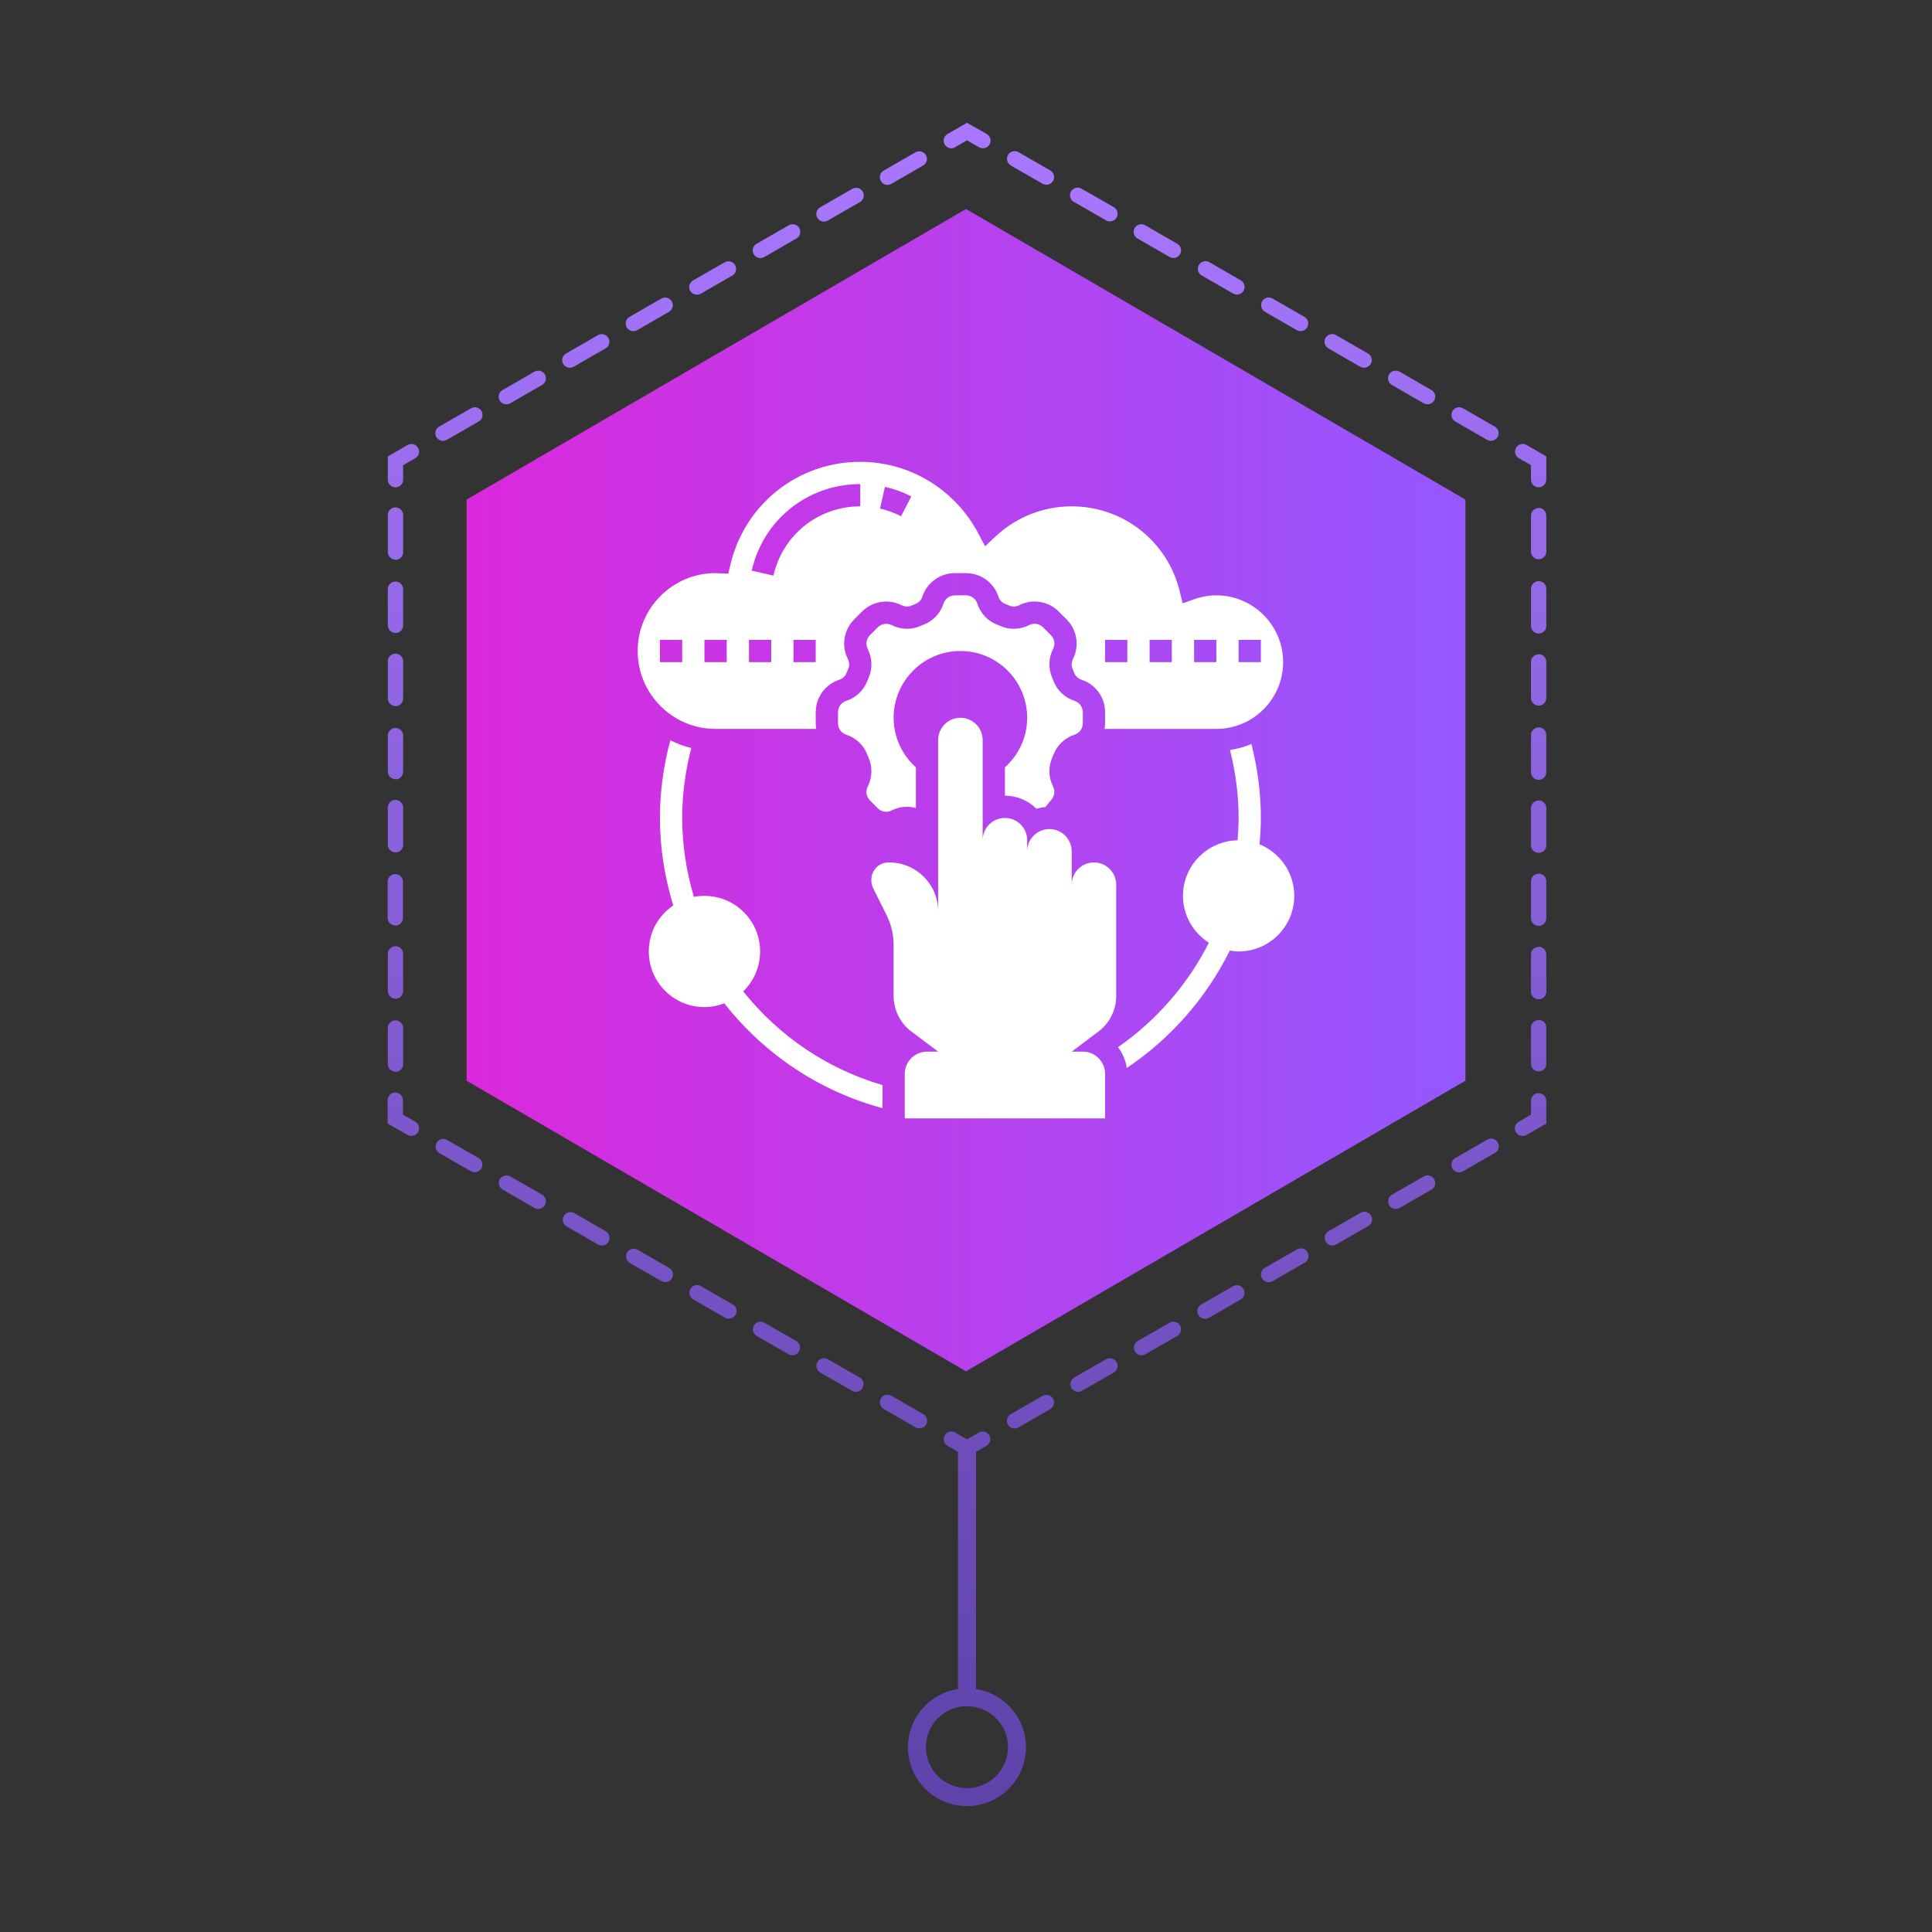
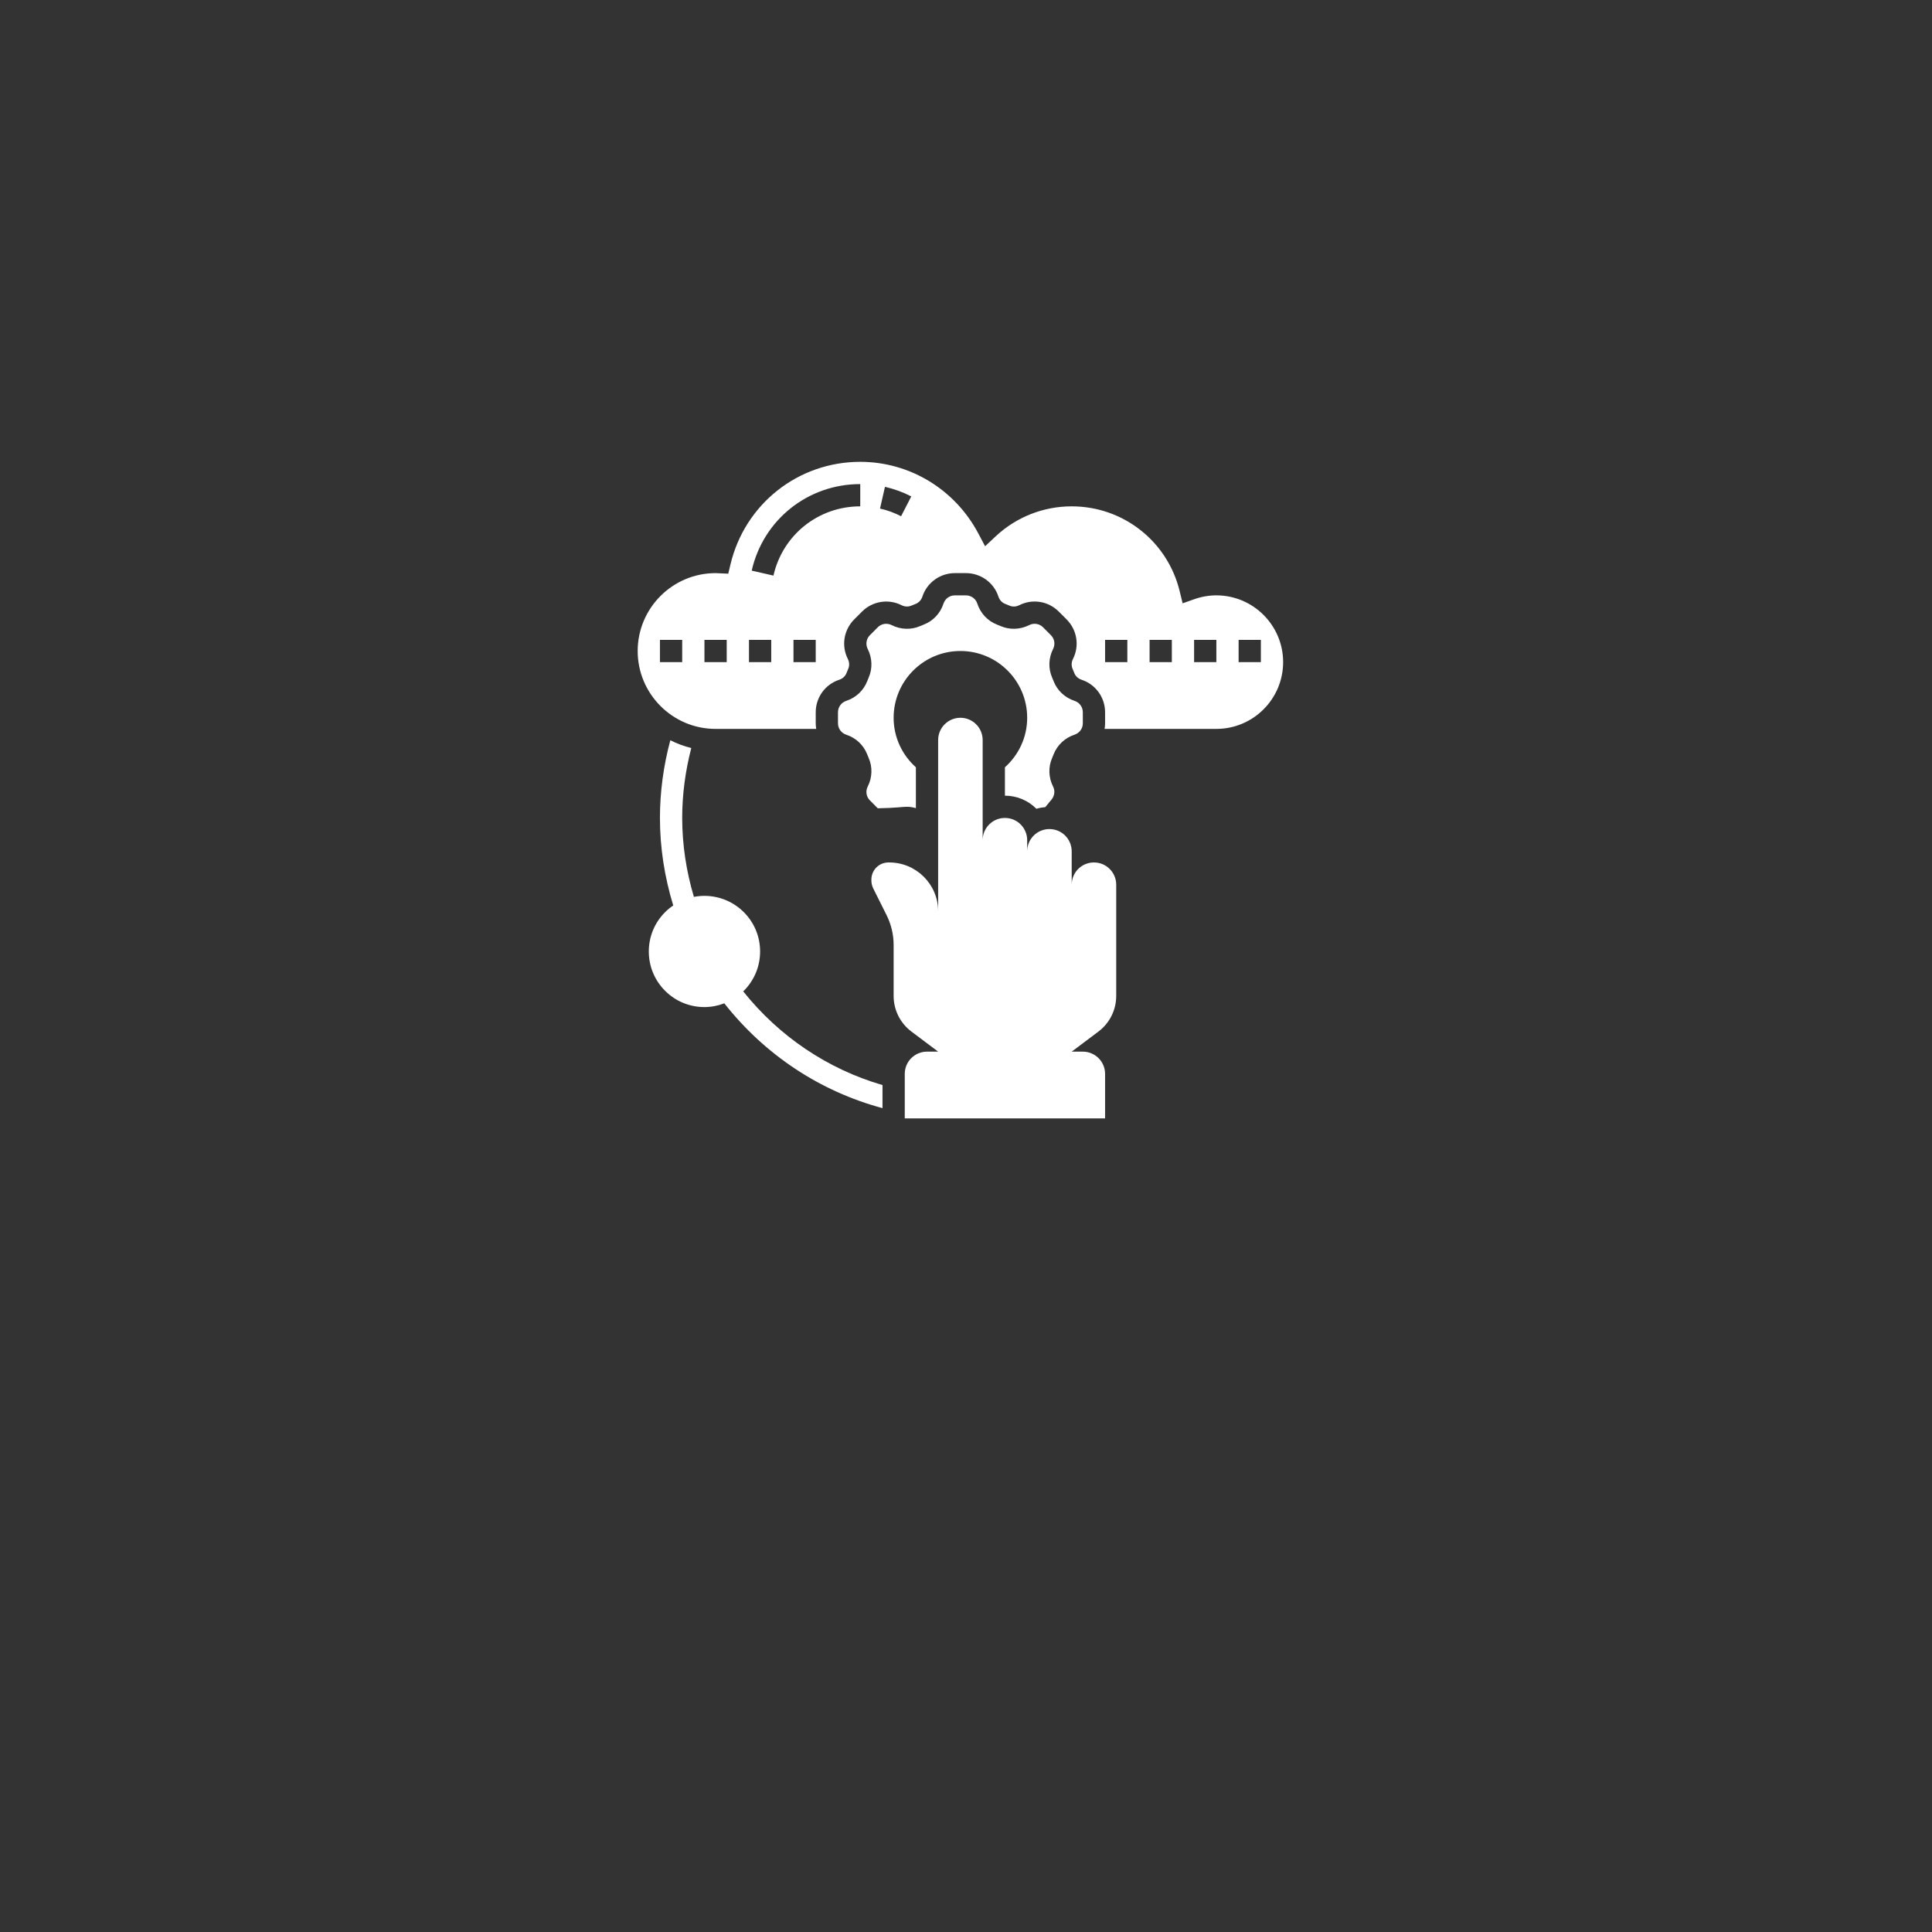
<svg xmlns="http://www.w3.org/2000/svg" version="1.0" preserveAspectRatio="xMidYMid meet" height="500" viewBox="0 0 375 375" zoomAndPan="magnify" width="500">
  <rect x="0" y="0" width="375" height="375" fill="#333333" stroke="none" />
  <defs>
    <clipPath id="3b02078204">
      <path clip-rule="nonzero" d="M 75.188 23.836 L 300.188 23.836 L 300.188 350.836 L 75.188 350.836 Z M 75.188 23.836" />
    </clipPath>
    <clipPath id="1209dc7fc7">
-       <path clip-rule="nonzero" d="M 187.688 43.992 L 282.59 98.641 L 282.59 207.953 L 187.688 262.602 L 92.785 207.953 L 92.785 98.656 Z M 298.645 212.184 C 298.445 212.184 298.258 212.223 298.074 212.297 C 297.891 212.371 297.73 212.48 297.594 212.621 C 297.453 212.758 297.348 212.922 297.27 213.102 C 297.195 213.285 297.16 213.473 297.16 213.672 L 297.16 216.355 L 294.812 217.711 C 294.512 217.871 294.293 218.109 294.16 218.426 C 294.023 218.738 294 219.059 294.086 219.387 C 294.176 219.719 294.355 219.984 294.629 220.191 C 294.902 220.395 295.207 220.496 295.551 220.488 C 295.816 220.492 296.066 220.422 296.297 220.289 L 300.137 218.086 L 300.137 213.664 C 300.133 213.469 300.098 213.277 300.02 213.098 C 299.945 212.914 299.836 212.758 299.695 212.617 C 299.559 212.477 299.395 212.371 299.215 212.297 C 299.031 212.223 298.84 212.184 298.645 212.184 Z M 298.645 183.793 C 298.445 183.793 298.258 183.832 298.074 183.906 C 297.891 183.98 297.73 184.09 297.594 184.23 C 297.453 184.367 297.348 184.531 297.27 184.711 C 297.195 184.895 297.16 185.082 297.16 185.281 L 297.16 192.375 C 297.145 192.582 297.172 192.781 297.242 192.977 C 297.312 193.172 297.418 193.344 297.559 193.492 C 297.699 193.645 297.863 193.762 298.055 193.844 C 298.242 193.926 298.441 193.965 298.648 193.965 C 298.855 193.965 299.051 193.926 299.242 193.844 C 299.43 193.762 299.598 193.645 299.738 193.492 C 299.879 193.344 299.984 193.172 300.055 192.977 C 300.121 192.781 300.148 192.582 300.137 192.375 L 300.137 185.246 C 300.137 185.047 300.098 184.859 300.023 184.676 C 299.945 184.496 299.84 184.332 299.699 184.195 C 299.559 184.055 299.398 183.945 299.215 183.871 C 299.031 183.797 298.844 183.758 298.645 183.758 Z M 298.645 197.992 C 298.449 197.992 298.258 198.031 298.078 198.105 C 297.895 198.18 297.734 198.285 297.594 198.426 C 297.457 198.562 297.348 198.723 297.273 198.906 C 297.199 199.086 297.16 199.277 297.16 199.473 L 297.16 206.574 C 297.172 206.762 297.219 206.941 297.301 207.113 C 297.383 207.281 297.492 207.434 297.629 207.562 C 297.77 207.688 297.926 207.789 298.102 207.855 C 298.277 207.926 298.457 207.961 298.648 207.961 C 298.836 207.961 299.02 207.926 299.195 207.855 C 299.371 207.789 299.527 207.688 299.664 207.562 C 299.805 207.434 299.914 207.281 299.996 207.113 C 300.074 206.941 300.121 206.762 300.137 206.574 L 300.137 199.438 C 300.137 199.242 300.098 199.051 300.023 198.871 C 299.945 198.688 299.84 198.527 299.699 198.387 C 299.559 198.25 299.398 198.145 299.215 198.066 C 299.031 197.992 298.844 197.957 298.645 197.957 Z M 298.645 98.605 C 298.445 98.605 298.258 98.645 298.074 98.719 C 297.891 98.797 297.73 98.902 297.594 99.043 C 297.453 99.184 297.348 99.344 297.27 99.523 C 297.195 99.707 297.16 99.898 297.16 100.094 L 297.16 107.168 C 297.172 107.355 297.219 107.535 297.301 107.707 C 297.383 107.875 297.492 108.027 297.629 108.152 C 297.77 108.281 297.926 108.383 298.102 108.449 C 298.277 108.52 298.457 108.555 298.648 108.555 C 298.836 108.555 299.02 108.52 299.195 108.449 C 299.371 108.383 299.527 108.281 299.664 108.152 C 299.805 108.027 299.914 107.875 299.996 107.707 C 300.074 107.535 300.121 107.355 300.137 107.168 L 300.137 100.074 C 300.137 99.875 300.098 99.688 300.023 99.504 C 299.945 99.32 299.84 99.16 299.699 99.02 C 299.559 98.883 299.398 98.773 299.215 98.699 C 299.031 98.625 298.844 98.586 298.645 98.586 Z M 298.645 169.586 C 298.449 169.586 298.258 169.625 298.078 169.699 C 297.895 169.773 297.734 169.883 297.594 170.02 C 297.457 170.16 297.348 170.32 297.273 170.5 C 297.199 170.684 297.16 170.871 297.16 171.066 L 297.16 178.129 C 297.145 178.336 297.172 178.535 297.242 178.727 C 297.312 178.922 297.418 179.094 297.559 179.246 C 297.699 179.395 297.863 179.512 298.055 179.594 C 298.242 179.676 298.441 179.719 298.648 179.719 C 298.855 179.719 299.051 179.676 299.242 179.594 C 299.43 179.512 299.598 179.395 299.738 179.246 C 299.879 179.094 299.984 178.922 300.055 178.727 C 300.121 178.535 300.148 178.336 300.137 178.129 L 300.137 171.047 C 300.137 170.852 300.098 170.66 300.023 170.477 C 299.945 170.297 299.84 170.137 299.699 169.996 C 299.559 169.859 299.398 169.75 299.215 169.676 C 299.031 169.602 298.844 169.566 298.645 169.566 Z M 298.645 155.387 C 298.445 155.387 298.258 155.426 298.074 155.5 C 297.891 155.578 297.73 155.684 297.594 155.824 C 297.453 155.965 297.348 156.125 297.27 156.309 C 297.195 156.488 297.16 156.68 297.16 156.875 L 297.16 163.949 C 297.145 164.156 297.172 164.355 297.242 164.551 C 297.312 164.746 297.418 164.918 297.559 165.066 C 297.699 165.219 297.863 165.336 298.055 165.418 C 298.242 165.5 298.441 165.539 298.648 165.539 C 298.855 165.539 299.051 165.5 299.242 165.418 C 299.43 165.336 299.598 165.219 299.738 165.066 C 299.879 164.918 299.984 164.746 300.055 164.551 C 300.121 164.355 300.148 164.156 300.137 163.949 L 300.137 156.855 C 300.137 156.656 300.098 156.469 300.023 156.285 C 299.945 156.102 299.84 155.941 299.699 155.805 C 299.559 155.664 299.398 155.555 299.215 155.48 C 299.031 155.406 298.844 155.367 298.645 155.367 Z M 298.645 112.805 C 298.449 112.805 298.258 112.844 298.078 112.918 C 297.895 112.992 297.734 113.102 297.594 113.238 C 297.457 113.379 297.348 113.539 297.273 113.719 C 297.199 113.902 297.16 114.09 297.16 114.285 L 297.16 121.383 C 297.145 121.586 297.172 121.785 297.242 121.98 C 297.312 122.176 297.418 122.348 297.559 122.5 C 297.699 122.648 297.863 122.766 298.055 122.848 C 298.242 122.93 298.441 122.969 298.648 122.969 C 298.855 122.969 299.051 122.93 299.242 122.848 C 299.43 122.766 299.598 122.648 299.738 122.5 C 299.879 122.348 299.984 122.176 300.055 121.98 C 300.121 121.785 300.148 121.586 300.137 121.383 L 300.137 114.266 C 300.133 114.07 300.094 113.883 300.02 113.699 C 299.941 113.52 299.832 113.363 299.695 113.223 C 299.555 113.086 299.395 112.98 299.211 112.906 C 299.031 112.832 298.84 112.797 298.645 112.797 Z M 298.645 126.996 C 298.445 126.996 298.258 127.035 298.074 127.109 C 297.891 127.188 297.73 127.293 297.594 127.434 C 297.453 127.574 297.348 127.734 297.27 127.914 C 297.195 128.098 297.16 128.289 297.16 128.484 L 297.16 135.582 C 297.172 135.77 297.219 135.949 297.301 136.117 C 297.383 136.289 297.492 136.438 297.629 136.566 C 297.77 136.695 297.926 136.793 298.102 136.863 C 298.277 136.934 298.457 136.965 298.648 136.965 C 298.836 136.965 299.02 136.934 299.195 136.863 C 299.371 136.793 299.527 136.695 299.664 136.566 C 299.805 136.438 299.914 136.289 299.996 136.117 C 300.074 135.949 300.121 135.77 300.137 135.582 L 300.137 128.465 C 300.137 128.266 300.098 128.078 300.023 127.895 C 299.945 127.711 299.84 127.551 299.699 127.41 C 299.559 127.273 299.398 127.164 299.215 127.09 C 299.031 127.016 298.844 126.977 298.645 126.977 Z M 298.645 141.195 C 298.445 141.195 298.258 141.234 298.074 141.309 C 297.891 141.387 297.73 141.492 297.594 141.633 C 297.453 141.773 297.348 141.934 297.27 142.113 C 297.195 142.297 297.16 142.488 297.16 142.684 L 297.16 149.781 C 297.145 149.984 297.172 150.184 297.242 150.379 C 297.312 150.574 297.418 150.746 297.559 150.895 C 297.699 151.047 297.863 151.164 298.055 151.246 C 298.242 151.328 298.441 151.367 298.648 151.367 C 298.855 151.367 299.051 151.328 299.242 151.246 C 299.43 151.164 299.598 151.047 299.738 150.895 C 299.879 150.746 299.984 150.574 300.055 150.379 C 300.121 150.184 300.148 149.984 300.137 149.781 L 300.137 142.684 C 300.141 142.484 300.105 142.293 300.031 142.105 C 299.957 141.922 299.848 141.758 299.707 141.617 C 299.566 141.473 299.406 141.363 299.223 141.289 C 299.035 141.211 298.844 141.176 298.645 141.176 Z M 296.297 86.367 C 296.125 86.27 295.941 86.207 295.746 86.184 C 295.551 86.156 295.359 86.168 295.168 86.219 C 294.977 86.273 294.805 86.355 294.648 86.477 C 294.492 86.598 294.363 86.742 294.266 86.914 C 294.168 87.082 294.105 87.266 294.078 87.461 C 294.055 87.656 294.066 87.848 294.117 88.039 C 294.168 88.23 294.254 88.402 294.375 88.559 C 294.496 88.715 294.641 88.84 294.812 88.938 L 297.16 90.285 L 297.16 92.992 C 297.145 93.195 297.172 93.395 297.242 93.59 C 297.312 93.785 297.418 93.957 297.559 94.105 C 297.699 94.258 297.863 94.375 298.055 94.457 C 298.242 94.539 298.441 94.578 298.648 94.578 C 298.855 94.578 299.051 94.539 299.242 94.457 C 299.43 94.375 299.598 94.258 299.738 94.105 C 299.879 93.957 299.984 93.785 300.055 93.59 C 300.121 93.395 300.148 93.195 300.137 92.992 L 300.137 88.578 Z M 220.848 46.328 L 227.016 49.879 C 227.188 49.977 227.371 50.039 227.566 50.066 C 227.762 50.09 227.953 50.078 228.145 50.027 C 228.336 49.977 228.508 49.891 228.664 49.77 C 228.82 49.648 228.949 49.504 229.047 49.332 C 229.145 49.164 229.207 48.98 229.234 48.785 C 229.258 48.59 229.246 48.398 229.195 48.207 C 229.145 48.02 229.059 47.844 228.938 47.688 C 228.816 47.531 228.672 47.406 228.5 47.309 L 222.34 43.758 C 222.168 43.645 221.984 43.574 221.781 43.539 C 221.578 43.504 221.379 43.512 221.18 43.559 C 220.98 43.605 220.801 43.691 220.637 43.812 C 220.473 43.934 220.34 44.082 220.238 44.258 C 220.137 44.438 220.07 44.625 220.047 44.828 C 220.023 45.031 220.039 45.23 220.098 45.426 C 220.156 45.621 220.25 45.797 220.379 45.953 C 220.512 46.109 220.668 46.234 220.848 46.328 Z M 196.203 32.129 L 202.363 35.652 C 202.531 35.754 202.715 35.816 202.914 35.84 C 203.109 35.867 203.301 35.855 203.492 35.805 C 203.684 35.754 203.859 35.668 204.016 35.547 C 204.172 35.426 204.297 35.281 204.398 35.109 C 204.496 34.941 204.559 34.758 204.586 34.562 C 204.609 34.363 204.598 34.172 204.547 33.98 C 204.492 33.789 204.406 33.617 204.285 33.461 C 204.164 33.305 204.02 33.18 203.848 33.082 L 197.688 29.535 C 197.516 29.438 197.332 29.375 197.137 29.352 C 196.941 29.324 196.75 29.336 196.559 29.387 C 196.367 29.438 196.195 29.523 196.039 29.645 C 195.883 29.762 195.754 29.906 195.656 30.078 C 195.559 30.246 195.496 30.43 195.469 30.625 C 195.445 30.82 195.457 31.012 195.508 31.203 C 195.559 31.391 195.645 31.566 195.766 31.719 C 195.887 31.875 196.031 32.004 196.203 32.102 Z M 233.176 53.426 L 239.344 56.977 C 239.516 57.074 239.699 57.133 239.895 57.16 C 240.09 57.184 240.281 57.172 240.473 57.121 C 240.66 57.07 240.836 56.984 240.992 56.863 C 241.148 56.742 241.273 56.598 241.371 56.43 C 241.469 56.258 241.531 56.074 241.559 55.879 C 241.582 55.688 241.57 55.492 241.52 55.305 C 241.469 55.113 241.383 54.941 241.262 54.785 C 241.145 54.629 241 54.504 240.828 54.402 L 234.668 50.852 C 234.496 50.766 234.316 50.715 234.129 50.695 C 233.938 50.68 233.75 50.695 233.566 50.75 C 233.383 50.805 233.215 50.891 233.066 51.008 C 232.918 51.125 232.793 51.266 232.699 51.434 C 232.602 51.598 232.539 51.773 232.512 51.961 C 232.484 52.152 232.492 52.34 232.539 52.523 C 232.582 52.707 232.66 52.879 232.77 53.035 C 232.879 53.191 233.016 53.32 233.176 53.426 Z M 208.523 39.23 L 214.688 42.777 C 214.918 42.914 215.164 42.98 215.43 42.977 C 215.766 42.98 216.07 42.879 216.34 42.672 C 216.609 42.469 216.789 42.203 216.875 41.875 C 216.965 41.547 216.941 41.23 216.812 40.918 C 216.68 40.605 216.469 40.367 216.172 40.199 L 209.984 36.66 C 209.812 36.551 209.629 36.477 209.426 36.441 C 209.227 36.406 209.023 36.414 208.824 36.461 C 208.629 36.508 208.445 36.594 208.281 36.715 C 208.117 36.836 207.984 36.988 207.883 37.164 C 207.781 37.34 207.719 37.527 207.691 37.73 C 207.668 37.934 207.684 38.133 207.742 38.328 C 207.801 38.523 207.895 38.699 208.027 38.855 C 208.156 39.016 208.312 39.141 208.496 39.23 Z M 270.156 74.719 L 276.316 78.27 C 276.551 78.398 276.797 78.465 277.062 78.465 C 277.406 78.473 277.715 78.375 277.988 78.172 C 278.262 77.965 278.445 77.699 278.531 77.367 C 278.621 77.039 278.598 76.715 278.465 76.402 C 278.328 76.086 278.109 75.848 277.809 75.684 L 271.641 72.133 C 271.473 72.035 271.289 71.973 271.094 71.949 C 270.895 71.922 270.703 71.934 270.512 71.988 C 270.324 72.039 270.148 72.125 269.992 72.242 C 269.836 72.363 269.707 72.508 269.609 72.68 C 269.512 72.848 269.449 73.031 269.426 73.227 C 269.398 73.422 269.41 73.613 269.465 73.805 C 269.516 73.996 269.602 74.168 269.719 74.324 C 269.84 74.48 269.988 74.605 270.156 74.703 Z M 245.523 60.52 L 251.684 64.07 C 251.914 64.207 252.164 64.273 252.43 64.273 C 252.77 64.273 253.074 64.172 253.344 63.969 C 253.613 63.762 253.793 63.496 253.879 63.172 C 253.965 62.844 253.945 62.523 253.812 62.211 C 253.684 61.898 253.469 61.66 253.176 61.492 L 247.016 57.949 C 246.844 57.848 246.66 57.785 246.465 57.762 C 246.27 57.734 246.074 57.746 245.883 57.797 C 245.691 57.848 245.52 57.934 245.363 58.051 C 245.203 58.172 245.078 58.316 244.977 58.488 C 244.879 58.66 244.816 58.844 244.789 59.039 C 244.766 59.234 244.777 59.426 244.828 59.617 C 244.879 59.809 244.965 59.98 245.086 60.137 C 245.207 60.293 245.352 60.422 245.523 60.52 Z M 290.121 82.793 L 283.953 79.242 C 283.785 79.145 283.602 79.082 283.406 79.059 C 283.211 79.031 283.016 79.043 282.824 79.094 C 282.633 79.145 282.461 79.23 282.305 79.352 C 282.148 79.473 282.02 79.617 281.922 79.789 C 281.824 79.957 281.762 80.141 281.734 80.336 C 281.711 80.531 281.723 80.727 281.773 80.914 C 281.828 81.105 281.914 81.277 282.031 81.434 C 282.152 81.59 282.301 81.719 282.473 81.816 L 288.629 85.367 C 288.863 85.5 289.109 85.566 289.375 85.566 C 289.715 85.57 290.02 85.469 290.289 85.262 C 290.559 85.059 290.738 84.793 290.824 84.465 C 290.914 84.137 290.891 83.82 290.762 83.508 C 290.629 83.195 290.418 82.957 290.121 82.789 Z M 257.832 67.621 L 263.992 71.168 C 264.219 71.301 264.469 71.371 264.734 71.367 C 265.078 71.379 265.387 71.277 265.66 71.074 C 265.938 70.871 266.117 70.602 266.207 70.273 C 266.293 69.941 266.27 69.621 266.137 69.305 C 266 68.992 265.781 68.754 265.48 68.59 L 259.316 65.039 C 259.145 64.938 258.961 64.879 258.766 64.852 C 258.57 64.828 258.375 64.84 258.188 64.891 C 257.996 64.941 257.82 65.027 257.664 65.148 C 257.508 65.266 257.383 65.414 257.285 65.582 C 257.184 65.754 257.125 65.938 257.098 66.133 C 257.07 66.328 257.086 66.52 257.137 66.711 C 257.188 66.898 257.273 67.07 257.395 67.227 C 257.516 67.383 257.66 67.512 257.832 67.609 Z M 185.359 28.586 L 187.688 27.23 L 190.035 28.586 C 190.207 28.68 190.391 28.742 190.586 28.766 C 190.781 28.793 190.973 28.777 191.164 28.727 C 191.352 28.676 191.527 28.594 191.684 28.473 C 191.84 28.355 191.969 28.211 192.07 28.043 C 192.168 27.871 192.23 27.688 192.258 27.492 C 192.281 27.297 192.27 27.105 192.219 26.914 C 192.168 26.727 192.082 26.551 191.961 26.395 C 191.844 26.238 191.695 26.113 191.527 26.012 L 187.688 23.836 L 183.848 26.047 C 183.688 26.152 183.551 26.281 183.441 26.438 C 183.332 26.594 183.254 26.762 183.211 26.949 C 183.164 27.133 183.156 27.32 183.184 27.508 C 183.211 27.699 183.273 27.875 183.367 28.039 C 183.465 28.203 183.586 28.348 183.738 28.465 C 183.887 28.582 184.055 28.668 184.238 28.723 C 184.422 28.777 184.609 28.793 184.797 28.777 C 184.988 28.758 185.168 28.707 185.34 28.621 Z M 110.637 71.367 C 110.902 71.371 111.152 71.301 111.383 71.168 L 117.543 67.621 C 117.715 67.523 117.859 67.398 117.98 67.242 C 118.102 67.086 118.188 66.914 118.238 66.723 C 118.289 66.531 118.301 66.34 118.277 66.145 C 118.25 65.949 118.188 65.766 118.09 65.598 C 117.992 65.426 117.863 65.281 117.707 65.16 C 117.551 65.043 117.379 64.957 117.188 64.906 C 116.996 64.852 116.805 64.84 116.609 64.867 C 116.414 64.891 116.23 64.953 116.059 65.051 L 109.891 68.602 C 109.59 68.766 109.371 69.004 109.238 69.32 C 109.102 69.633 109.078 69.957 109.168 70.285 C 109.258 70.617 109.438 70.883 109.711 71.09 C 109.984 71.293 110.293 71.391 110.637 71.383 Z M 85.984 85.566 C 86.25 85.566 86.496 85.5 86.73 85.367 L 92.918 81.816 C 93.086 81.715 93.234 81.59 93.352 81.434 C 93.473 81.277 93.559 81.105 93.609 80.914 C 93.66 80.727 93.676 80.531 93.648 80.336 C 93.625 80.141 93.562 79.961 93.465 79.789 C 93.363 79.617 93.238 79.473 93.082 79.352 C 92.926 79.234 92.75 79.148 92.562 79.098 C 92.371 79.047 92.176 79.031 91.98 79.059 C 91.785 79.082 91.602 79.145 91.434 79.242 L 85.25 82.793 C 84.957 82.961 84.742 83.203 84.613 83.516 C 84.48 83.824 84.461 84.145 84.547 84.473 C 84.637 84.797 84.812 85.066 85.082 85.27 C 85.352 85.477 85.656 85.578 85.996 85.574 Z M 98.309 78.465 C 98.574 78.465 98.824 78.398 99.055 78.27 L 105.215 74.719 C 105.387 74.621 105.531 74.492 105.652 74.336 C 105.773 74.184 105.859 74.008 105.91 73.82 C 105.961 73.629 105.973 73.438 105.945 73.242 C 105.922 73.047 105.859 72.863 105.762 72.695 C 105.664 72.523 105.535 72.379 105.379 72.258 C 105.223 72.137 105.051 72.055 104.859 72 C 104.668 71.949 104.477 71.938 104.281 71.961 C 104.086 71.988 103.902 72.051 103.73 72.148 L 97.562 75.699 C 97.262 75.863 97.047 76.102 96.91 76.414 C 96.773 76.73 96.75 77.051 96.84 77.383 C 96.93 77.711 97.109 77.98 97.383 78.184 C 97.66 78.391 97.969 78.488 98.309 78.48 Z M 122.965 64.273 C 123.23 64.27 123.48 64.203 123.711 64.07 L 129.848 60.52 C 130.02 60.422 130.164 60.293 130.285 60.137 C 130.406 59.98 130.488 59.809 130.539 59.617 C 130.59 59.43 130.605 59.234 130.578 59.039 C 130.551 58.848 130.488 58.664 130.391 58.492 C 130.293 58.324 130.164 58.18 130.008 58.059 C 129.852 57.941 129.676 57.855 129.484 57.805 C 129.297 57.754 129.102 57.742 128.906 57.77 C 128.711 57.793 128.527 57.855 128.359 57.957 L 122.199 61.5 C 121.902 61.668 121.691 61.906 121.559 62.219 C 121.43 62.531 121.406 62.852 121.496 63.176 C 121.582 63.504 121.762 63.77 122.031 63.977 C 122.301 64.18 122.605 64.281 122.941 64.281 Z M 147.617 50.074 C 147.883 50.074 148.129 50.008 148.355 49.879 L 154.523 46.328 C 154.707 46.234 154.863 46.109 154.992 45.953 C 155.125 45.797 155.219 45.621 155.273 45.426 C 155.332 45.23 155.352 45.031 155.324 44.828 C 155.301 44.625 155.238 44.438 155.137 44.258 C 155.035 44.082 154.902 43.934 154.738 43.812 C 154.574 43.691 154.391 43.605 154.191 43.559 C 153.992 43.512 153.793 43.504 153.594 43.539 C 153.391 43.574 153.203 43.645 153.031 43.758 L 146.871 47.309 C 146.57 47.473 146.355 47.711 146.219 48.023 C 146.082 48.34 146.059 48.66 146.148 48.992 C 146.238 49.32 146.418 49.59 146.691 49.793 C 146.969 49.996 147.277 50.098 147.617 50.09 Z M 172.266 35.883 C 172.531 35.879 172.781 35.812 173.012 35.68 L 179.172 32.129 C 179.34 32.031 179.488 31.902 179.605 31.75 C 179.727 31.594 179.812 31.418 179.863 31.23 C 179.914 31.039 179.926 30.848 179.902 30.652 C 179.875 30.457 179.812 30.277 179.715 30.105 C 179.617 29.938 179.488 29.793 179.332 29.672 C 179.176 29.551 179.004 29.469 178.812 29.418 C 178.625 29.367 178.43 29.352 178.234 29.379 C 178.039 29.406 177.859 29.465 177.688 29.562 L 171.527 33.109 C 171.355 33.207 171.207 33.332 171.086 33.488 C 170.965 33.645 170.879 33.82 170.828 34.008 C 170.777 34.199 170.762 34.395 170.789 34.59 C 170.816 34.785 170.879 34.969 170.977 35.137 C 171.266 35.629 171.695 35.879 172.266 35.883 Z M 135.293 57.199 C 135.555 57.199 135.801 57.133 136.031 57.004 L 142.195 53.453 C 142.355 53.348 142.492 53.219 142.602 53.062 C 142.715 52.906 142.789 52.738 142.836 52.551 C 142.879 52.367 142.887 52.18 142.859 51.988 C 142.832 51.801 142.77 51.625 142.676 51.461 C 142.578 51.293 142.457 51.152 142.309 51.035 C 142.156 50.918 141.988 50.832 141.809 50.777 C 141.625 50.723 141.438 50.707 141.246 50.723 C 141.055 50.742 140.875 50.793 140.707 50.879 L 134.547 54.418 C 134.246 54.582 134.027 54.82 133.891 55.133 C 133.758 55.449 133.734 55.77 133.82 56.102 C 133.91 56.43 134.09 56.699 134.367 56.902 C 134.641 57.109 134.949 57.207 135.293 57.199 Z M 159.945 43.004 C 160.211 43.008 160.457 42.941 160.684 42.805 L 166.852 39.258 C 167.031 39.168 167.188 39.043 167.32 38.887 C 167.449 38.727 167.543 38.551 167.602 38.355 C 167.66 38.16 167.676 37.961 167.652 37.758 C 167.629 37.559 167.566 37.367 167.465 37.191 C 167.359 37.016 167.227 36.863 167.062 36.742 C 166.898 36.621 166.719 36.535 166.52 36.488 C 166.32 36.441 166.121 36.434 165.918 36.469 C 165.719 36.504 165.531 36.578 165.359 36.688 L 159.199 40.234 C 158.906 40.398 158.691 40.641 158.562 40.953 C 158.43 41.266 158.41 41.582 158.496 41.91 C 158.586 42.238 158.762 42.504 159.031 42.707 C 159.301 42.914 159.605 43.016 159.945 43.012 Z M 79.113 86.375 L 75.273 88.586 L 75.273 92.996 C 75.258 93.203 75.285 93.402 75.355 93.598 C 75.426 93.793 75.531 93.965 75.672 94.113 C 75.812 94.266 75.977 94.383 76.168 94.465 C 76.355 94.547 76.555 94.586 76.762 94.586 C 76.969 94.586 77.164 94.547 77.355 94.465 C 77.543 94.383 77.711 94.266 77.852 94.113 C 77.992 93.965 78.098 93.793 78.164 93.598 C 78.234 93.402 78.262 93.203 78.25 92.996 L 78.25 90.293 L 80.598 88.945 C 80.77 88.848 80.914 88.723 81.035 88.566 C 81.156 88.41 81.242 88.234 81.293 88.047 C 81.344 87.855 81.355 87.664 81.332 87.469 C 81.305 87.273 81.246 87.09 81.145 86.918 C 81.047 86.746 80.918 86.602 80.762 86.48 C 80.605 86.363 80.434 86.277 80.242 86.227 C 80.051 86.176 79.859 86.16 79.664 86.188 C 79.465 86.215 79.281 86.277 79.113 86.375 Z M 76.766 137.066 C 76.961 137.066 77.148 137.031 77.332 136.957 C 77.512 136.879 77.676 136.773 77.812 136.633 C 77.953 136.496 78.059 136.336 78.137 136.152 C 78.211 135.973 78.25 135.785 78.25 135.586 L 78.25 128.465 C 78.262 128.258 78.234 128.059 78.164 127.863 C 78.098 127.668 77.992 127.496 77.852 127.348 C 77.711 127.195 77.543 127.078 77.355 126.996 C 77.164 126.914 76.969 126.875 76.762 126.875 C 76.555 126.875 76.355 126.914 76.168 126.996 C 75.977 127.078 75.812 127.195 75.672 127.348 C 75.531 127.496 75.426 127.668 75.355 127.863 C 75.285 128.059 75.258 128.258 75.273 128.465 L 75.273 135.559 C 75.273 135.754 75.309 135.941 75.383 136.121 C 75.457 136.301 75.562 136.457 75.699 136.598 C 75.832 136.734 75.992 136.844 76.168 136.918 C 76.348 136.996 76.535 137.035 76.73 137.039 Z M 76.766 151.266 C 76.961 151.266 77.152 151.23 77.332 151.152 C 77.516 151.078 77.676 150.969 77.816 150.832 C 77.957 150.691 78.062 150.531 78.137 150.348 C 78.211 150.164 78.25 149.977 78.25 149.781 L 78.25 142.684 C 78.234 142.496 78.188 142.316 78.105 142.145 C 78.027 141.977 77.918 141.828 77.777 141.699 C 77.641 141.57 77.484 141.469 77.309 141.402 C 77.133 141.332 76.949 141.297 76.762 141.297 C 76.57 141.297 76.391 141.332 76.215 141.402 C 76.039 141.469 75.879 141.57 75.742 141.699 C 75.605 141.828 75.496 141.977 75.414 142.145 C 75.332 142.316 75.285 142.496 75.273 142.684 L 75.273 149.781 C 75.277 149.973 75.316 150.156 75.391 150.332 C 75.465 150.508 75.57 150.664 75.707 150.801 C 75.844 150.938 76 151.043 76.176 151.117 C 76.352 151.195 76.535 151.234 76.73 151.238 Z M 76.766 108.676 C 76.961 108.676 77.148 108.641 77.332 108.562 C 77.512 108.488 77.676 108.383 77.812 108.242 C 77.953 108.105 78.059 107.945 78.137 107.762 C 78.211 107.582 78.25 107.395 78.25 107.195 L 78.25 100.074 C 78.262 99.867 78.234 99.668 78.164 99.473 C 78.098 99.277 77.992 99.105 77.852 98.957 C 77.711 98.805 77.543 98.688 77.355 98.605 C 77.164 98.523 76.969 98.484 76.762 98.484 C 76.555 98.484 76.355 98.523 76.168 98.605 C 75.977 98.688 75.812 98.805 75.672 98.957 C 75.531 99.105 75.426 99.277 75.355 99.473 C 75.285 99.668 75.258 99.867 75.273 100.074 L 75.273 107.168 C 75.273 107.359 75.312 107.547 75.391 107.723 C 75.465 107.898 75.57 108.055 75.703 108.191 C 75.84 108.328 75.996 108.434 76.176 108.508 C 76.352 108.586 76.535 108.625 76.73 108.629 Z M 76.766 165.465 C 76.961 165.465 77.152 165.43 77.332 165.352 C 77.516 165.277 77.676 165.168 77.816 165.031 C 77.957 164.891 78.062 164.73 78.137 164.547 C 78.211 164.363 78.25 164.176 78.25 163.977 L 78.25 156.855 C 78.262 156.648 78.234 156.449 78.164 156.254 C 78.098 156.062 77.992 155.887 77.852 155.738 C 77.711 155.586 77.543 155.473 77.355 155.391 C 77.164 155.309 76.969 155.266 76.762 155.266 C 76.555 155.266 76.355 155.309 76.168 155.391 C 75.977 155.473 75.812 155.586 75.672 155.738 C 75.531 155.887 75.426 156.062 75.355 156.254 C 75.285 156.449 75.258 156.648 75.273 156.855 L 75.273 163.949 C 75.273 164.145 75.309 164.332 75.383 164.512 C 75.457 164.691 75.562 164.852 75.695 164.988 C 75.832 165.129 75.992 165.238 76.168 165.316 C 76.348 165.391 76.535 165.434 76.73 165.438 Z M 76.766 122.875 C 76.961 122.875 77.152 122.84 77.332 122.762 C 77.516 122.688 77.676 122.578 77.816 122.441 C 77.957 122.301 78.062 122.141 78.137 121.957 C 78.211 121.773 78.25 121.586 78.25 121.387 L 78.25 114.266 C 78.234 114.078 78.188 113.898 78.105 113.727 C 78.027 113.559 77.918 113.406 77.777 113.281 C 77.641 113.152 77.484 113.051 77.309 112.984 C 77.133 112.914 76.949 112.879 76.762 112.879 C 76.57 112.879 76.391 112.914 76.215 112.984 C 76.039 113.051 75.879 113.152 75.742 113.281 C 75.605 113.406 75.496 113.559 75.414 113.727 C 75.332 113.898 75.285 114.078 75.273 114.266 L 75.273 121.359 C 75.273 121.555 75.309 121.742 75.383 121.922 C 75.457 122.102 75.562 122.262 75.695 122.398 C 75.832 122.539 75.992 122.648 76.168 122.727 C 76.348 122.801 76.535 122.844 76.73 122.848 Z M 76.766 179.656 C 76.961 179.652 77.152 179.609 77.332 179.531 C 77.512 179.449 77.672 179.34 77.809 179.195 C 77.945 179.051 78.047 178.887 78.117 178.703 C 78.188 178.516 78.219 178.328 78.215 178.129 L 78.215 171.047 C 78.199 170.859 78.152 170.68 78.07 170.508 C 77.992 170.34 77.883 170.191 77.742 170.062 C 77.605 169.934 77.449 169.832 77.273 169.766 C 77.098 169.695 76.914 169.66 76.727 169.66 C 76.535 169.66 76.355 169.695 76.18 169.766 C 76.004 169.832 75.848 169.934 75.707 170.062 C 75.57 170.191 75.461 170.34 75.379 170.508 C 75.297 170.68 75.25 170.859 75.238 171.047 L 75.238 178.129 C 75.234 178.328 75.273 178.52 75.348 178.703 C 75.422 178.887 75.531 179.047 75.668 179.188 C 75.809 179.332 75.973 179.438 76.156 179.516 C 76.34 179.594 76.531 179.629 76.73 179.629 Z M 76.766 208.047 C 76.961 208.047 77.148 208.012 77.332 207.938 C 77.512 207.859 77.676 207.754 77.812 207.613 C 77.953 207.477 78.059 207.316 78.137 207.137 C 78.211 206.953 78.25 206.766 78.25 206.566 L 78.25 199.438 C 78.234 199.25 78.188 199.07 78.105 198.898 C 78.027 198.73 77.918 198.582 77.777 198.453 C 77.641 198.324 77.484 198.227 77.309 198.156 C 77.133 198.086 76.949 198.051 76.762 198.051 C 76.57 198.051 76.391 198.086 76.215 198.156 C 76.039 198.227 75.879 198.324 75.742 198.453 C 75.605 198.582 75.496 198.73 75.414 198.898 C 75.332 199.07 75.285 199.25 75.273 199.438 L 75.273 206.539 C 75.273 206.734 75.312 206.918 75.387 207.098 C 75.461 207.277 75.566 207.434 75.703 207.57 C 75.836 207.707 75.996 207.816 76.172 207.891 C 76.352 207.969 76.535 208.008 76.73 208.016 Z M 76.766 193.855 C 76.961 193.855 77.152 193.82 77.332 193.742 C 77.516 193.668 77.676 193.559 77.816 193.422 C 77.957 193.281 78.062 193.121 78.137 192.938 C 78.211 192.754 78.25 192.566 78.25 192.371 L 78.25 185.246 C 78.262 185.039 78.234 184.84 78.164 184.645 C 78.098 184.453 77.992 184.281 77.852 184.129 C 77.711 183.977 77.543 183.863 77.355 183.781 C 77.164 183.699 76.969 183.656 76.762 183.656 C 76.555 183.656 76.355 183.699 76.168 183.781 C 75.977 183.863 75.812 183.977 75.672 184.129 C 75.531 184.281 75.426 184.453 75.355 184.645 C 75.285 184.84 75.258 185.039 75.273 185.246 L 75.273 192.34 C 75.273 192.535 75.309 192.723 75.383 192.902 C 75.457 193.082 75.562 193.242 75.695 193.383 C 75.832 193.52 75.992 193.629 76.168 193.707 C 76.348 193.785 76.535 193.824 76.73 193.828 Z M 80.598 217.723 L 78.215 216.355 L 78.215 213.652 C 78.227 213.445 78.199 213.246 78.129 213.051 C 78.062 212.855 77.957 212.684 77.816 212.535 C 77.676 212.383 77.508 212.266 77.32 212.184 C 77.129 212.102 76.934 212.062 76.727 212.062 C 76.52 212.062 76.32 212.102 76.133 212.184 C 75.941 212.266 75.777 212.383 75.637 212.535 C 75.496 212.684 75.391 212.855 75.32 213.051 C 75.25 213.246 75.223 213.445 75.238 213.652 L 75.238 218.07 L 79.078 220.273 C 79.309 220.41 79.555 220.477 79.824 220.477 C 80.164 220.48 80.473 220.383 80.746 220.176 C 81.02 219.973 81.199 219.703 81.285 219.375 C 81.375 219.043 81.352 218.723 81.215 218.41 C 81.078 218.098 80.863 217.859 80.562 217.695 Z M 154.523 260.277 L 148.355 256.734 C 148.188 256.637 148.004 256.574 147.809 256.551 C 147.613 256.523 147.422 256.535 147.23 256.586 C 147.043 256.637 146.867 256.723 146.711 256.844 C 146.559 256.961 146.43 257.105 146.332 257.277 C 146.234 257.445 146.172 257.629 146.145 257.824 C 146.121 258.02 146.133 258.211 146.184 258.398 C 146.234 258.59 146.32 258.762 146.438 258.918 C 146.559 259.074 146.703 259.199 146.871 259.297 L 153.031 262.852 C 153.266 262.98 153.512 263.047 153.777 263.051 C 154.117 263.055 154.422 262.953 154.691 262.746 C 154.961 262.543 155.141 262.273 155.227 261.949 C 155.316 261.621 155.293 261.301 155.164 260.992 C 155.031 260.68 154.82 260.438 154.523 260.27 Z M 178.434 277.242 C 178.773 277.25 179.082 277.152 179.355 276.945 C 179.629 276.738 179.809 276.473 179.895 276.145 C 179.984 275.812 179.961 275.492 179.824 275.18 C 179.688 274.863 179.473 274.625 179.172 274.465 L 173.012 270.91 C 172.84 270.812 172.656 270.75 172.461 270.727 C 172.266 270.699 172.07 270.715 171.883 270.766 C 171.691 270.816 171.516 270.902 171.359 271.02 C 171.203 271.141 171.078 271.285 170.977 271.457 C 170.879 271.629 170.816 271.809 170.793 272.004 C 170.766 272.199 170.781 272.395 170.832 272.582 C 170.883 272.773 170.969 272.945 171.09 273.102 C 171.211 273.258 171.355 273.387 171.527 273.484 L 177.688 277.035 C 177.918 277.172 178.164 277.238 178.434 277.242 Z M 142.195 253.184 L 136.031 249.633 C 135.859 249.531 135.676 249.473 135.48 249.445 C 135.285 249.422 135.094 249.434 134.902 249.484 C 134.711 249.535 134.539 249.621 134.383 249.742 C 134.227 249.863 134.098 250.008 134 250.176 C 133.902 250.348 133.84 250.531 133.816 250.727 C 133.789 250.922 133.801 251.113 133.852 251.301 C 133.902 251.492 133.988 251.664 134.109 251.82 C 134.23 251.977 134.375 252.105 134.547 252.203 L 140.707 255.754 C 140.938 255.883 141.188 255.949 141.453 255.949 C 141.793 255.957 142.102 255.859 142.375 255.652 C 142.652 255.449 142.832 255.18 142.922 254.852 C 143.008 254.52 142.984 254.199 142.852 253.887 C 142.715 253.57 142.496 253.332 142.195 253.168 Z M 166.852 267.375 L 160.684 263.828 C 160.512 263.73 160.328 263.668 160.133 263.645 C 159.938 263.617 159.746 263.633 159.555 263.684 C 159.363 263.734 159.191 263.82 159.035 263.941 C 158.879 264.059 158.75 264.203 158.652 264.375 C 158.555 264.547 158.492 264.73 158.469 264.922 C 158.441 265.117 158.453 265.312 158.504 265.5 C 158.559 265.691 158.645 265.863 158.762 266.02 C 158.883 266.176 159.027 266.305 159.199 266.402 L 165.359 269.945 C 165.59 270.082 165.84 270.148 166.105 270.148 C 166.445 270.148 166.75 270.047 167.02 269.844 C 167.289 269.637 167.465 269.371 167.555 269.043 C 167.641 268.719 167.621 268.398 167.488 268.086 C 167.359 267.773 167.145 267.535 166.852 267.367 Z M 105.215 231.887 L 99.055 228.344 C 98.887 228.242 98.703 228.18 98.508 228.156 C 98.312 228.129 98.117 228.141 97.926 228.191 C 97.738 228.242 97.562 228.328 97.406 228.445 C 97.25 228.566 97.121 228.711 97.023 228.879 C 96.926 229.051 96.863 229.234 96.836 229.43 C 96.809 229.625 96.82 229.816 96.871 230.008 C 96.922 230.195 97.008 230.371 97.129 230.527 C 97.25 230.68 97.395 230.809 97.566 230.906 L 103.73 234.457 C 103.902 234.559 104.086 234.617 104.281 234.645 C 104.477 234.668 104.672 234.656 104.859 234.605 C 105.051 234.555 105.223 234.469 105.379 234.348 C 105.535 234.23 105.664 234.082 105.762 233.914 C 105.859 233.742 105.922 233.559 105.949 233.363 C 105.973 233.172 105.961 232.977 105.91 232.789 C 105.859 232.598 105.773 232.426 105.652 232.27 C 105.531 232.113 105.387 231.984 105.215 231.887 Z M 129.848 246.086 L 123.688 242.535 C 123.52 242.449 123.34 242.395 123.148 242.379 C 122.957 242.359 122.77 242.379 122.59 242.434 C 122.406 242.488 122.238 242.57 122.086 242.691 C 121.938 242.809 121.816 242.949 121.719 243.113 C 121.625 243.281 121.562 243.457 121.535 243.645 C 121.508 243.832 121.516 244.02 121.559 244.207 C 121.605 244.391 121.68 244.562 121.793 244.719 C 121.902 244.871 122.039 245.004 122.199 245.105 L 128.359 248.656 C 128.59 248.789 128.836 248.852 129.102 248.852 C 129.445 248.859 129.754 248.762 130.027 248.559 C 130.305 248.352 130.484 248.086 130.574 247.754 C 130.66 247.426 130.637 247.102 130.504 246.789 C 130.367 246.477 130.148 246.234 129.848 246.074 Z M 92.918 224.793 L 86.73 221.219 C 86.559 221.133 86.379 221.078 86.188 221.062 C 85.996 221.043 85.812 221.062 85.629 221.117 C 85.445 221.172 85.277 221.258 85.129 221.375 C 84.977 221.492 84.855 221.633 84.758 221.797 C 84.664 221.965 84.602 222.141 84.574 222.328 C 84.547 222.52 84.555 222.703 84.598 222.891 C 84.645 223.074 84.723 223.246 84.832 223.402 C 84.941 223.559 85.078 223.688 85.238 223.789 L 91.406 227.344 C 91.574 227.441 91.758 227.5 91.953 227.527 C 92.148 227.551 92.344 227.539 92.531 227.488 C 92.723 227.438 92.895 227.352 93.051 227.23 C 93.207 227.109 93.336 226.965 93.434 226.797 C 93.531 226.625 93.594 226.441 93.621 226.246 C 93.645 226.051 93.633 225.859 93.582 225.672 C 93.531 225.48 93.445 225.309 93.324 225.152 C 93.203 224.996 93.059 224.867 92.887 224.77 Z M 117.57 238.984 L 111.41 235.438 C 111.242 235.352 111.059 235.301 110.871 235.281 C 110.68 235.266 110.492 235.281 110.309 235.336 C 110.125 235.391 109.961 235.477 109.809 235.594 C 109.66 235.711 109.535 235.852 109.441 236.02 C 109.344 236.184 109.285 236.359 109.258 236.547 C 109.227 236.738 109.238 236.926 109.281 237.109 C 109.324 237.297 109.402 237.465 109.512 237.621 C 109.625 237.777 109.758 237.906 109.918 238.012 L 116.086 241.555 C 116.312 241.691 116.559 241.758 116.824 241.758 C 117.09 241.758 117.34 241.691 117.57 241.559 C 117.801 241.426 117.98 241.242 118.113 241.012 C 118.211 240.84 118.273 240.656 118.297 240.461 C 118.32 240.262 118.305 240.07 118.25 239.879 C 118.199 239.688 118.109 239.516 117.988 239.359 C 117.863 239.207 117.715 239.078 117.543 238.984 Z M 251.691 242.535 L 245.523 246.086 C 245.223 246.25 245.004 246.488 244.871 246.801 C 244.734 247.117 244.711 247.438 244.801 247.77 C 244.891 248.098 245.07 248.367 245.344 248.57 C 245.617 248.777 245.926 248.875 246.27 248.867 C 246.535 248.867 246.785 248.801 247.016 248.672 L 253.176 245.121 C 253.359 245.027 253.516 244.902 253.645 244.746 C 253.773 244.59 253.867 244.414 253.926 244.219 C 253.984 244.02 254 243.824 253.977 243.621 C 253.953 243.418 253.891 243.227 253.789 243.051 C 253.684 242.875 253.551 242.727 253.387 242.605 C 253.223 242.48 253.043 242.398 252.844 242.352 C 252.645 242.301 252.445 242.297 252.242 242.332 C 252.043 242.363 251.855 242.438 251.684 242.547 Z M 239.371 249.633 L 233.176 253.188 C 232.875 253.352 232.656 253.59 232.523 253.906 C 232.387 254.219 232.363 254.543 232.453 254.871 C 232.539 255.203 232.723 255.469 232.996 255.676 C 233.27 255.879 233.578 255.977 233.922 255.969 C 234.188 255.969 234.438 255.906 234.668 255.773 L 240.828 252.223 C 241 252.125 241.145 251.996 241.262 251.844 C 241.383 251.688 241.469 251.512 241.52 251.324 C 241.57 251.133 241.586 250.941 241.559 250.746 C 241.535 250.551 241.473 250.367 241.371 250.199 C 241.273 250.027 241.148 249.883 240.992 249.762 C 240.836 249.645 240.66 249.559 240.473 249.508 C 240.281 249.453 240.09 249.441 239.895 249.469 C 239.699 249.492 239.516 249.555 239.344 249.652 Z M 264.02 235.438 L 257.859 238.984 C 257.688 239.082 257.543 239.211 257.422 239.367 C 257.301 239.523 257.219 239.695 257.164 239.887 C 257.113 240.078 257.102 240.27 257.129 240.465 C 257.152 240.66 257.215 240.844 257.316 241.012 C 257.445 241.242 257.629 241.426 257.859 241.559 C 258.09 241.691 258.336 241.758 258.605 241.758 C 258.871 241.758 259.117 241.691 259.344 241.555 L 265.508 238.012 C 265.691 237.918 265.848 237.793 265.977 237.637 C 266.109 237.48 266.203 237.301 266.262 237.105 C 266.32 236.91 266.336 236.711 266.312 236.512 C 266.289 236.309 266.223 236.117 266.121 235.941 C 266.02 235.766 265.887 235.617 265.723 235.492 C 265.559 235.371 265.379 235.289 265.18 235.238 C 264.98 235.191 264.777 235.188 264.578 235.219 C 264.375 235.254 264.191 235.328 264.02 235.438 Z M 276.344 228.344 L 270.184 231.887 C 270.016 231.984 269.867 232.113 269.746 232.27 C 269.629 232.426 269.543 232.598 269.488 232.789 C 269.438 232.977 269.426 233.172 269.449 233.367 C 269.477 233.562 269.539 233.742 269.637 233.914 C 269.734 234.086 269.863 234.23 270.02 234.352 C 270.176 234.469 270.348 234.555 270.539 234.605 C 270.73 234.656 270.926 234.672 271.121 234.645 C 271.316 234.621 271.5 234.559 271.668 234.457 L 277.836 230.906 C 278.008 230.809 278.152 230.68 278.273 230.523 C 278.391 230.367 278.477 230.195 278.527 230.008 C 278.578 229.816 278.59 229.625 278.562 229.43 C 278.539 229.234 278.477 229.051 278.375 228.883 C 278.277 228.711 278.148 228.566 277.992 228.449 C 277.836 228.328 277.664 228.242 277.473 228.191 C 277.281 228.141 277.09 228.129 276.895 228.156 C 276.699 228.184 276.516 228.246 276.344 228.344 Z M 288.645 221.219 L 282.457 224.793 C 282.285 224.891 282.141 225.016 282.02 225.172 C 281.902 225.328 281.816 225.5 281.766 225.691 C 281.711 225.883 281.699 226.074 281.727 226.27 C 281.75 226.465 281.812 226.645 281.91 226.816 C 282.008 226.988 282.137 227.133 282.293 227.25 C 282.449 227.371 282.621 227.457 282.812 227.508 C 283.004 227.559 283.195 227.574 283.391 227.547 C 283.586 227.523 283.77 227.461 283.941 227.363 L 290.109 223.812 C 290.289 223.719 290.445 223.594 290.578 223.438 C 290.707 223.281 290.801 223.105 290.859 222.906 C 290.918 222.711 290.934 222.512 290.91 222.312 C 290.887 222.109 290.82 221.918 290.719 221.742 C 290.617 221.566 290.484 221.418 290.32 221.297 C 290.156 221.172 289.977 221.09 289.777 221.043 C 289.578 220.992 289.379 220.988 289.176 221.023 C 288.977 221.055 288.789 221.129 288.617 221.238 Z M 202.363 270.926 L 196.203 274.477 C 195.902 274.641 195.684 274.879 195.551 275.191 C 195.414 275.504 195.391 275.828 195.477 276.156 C 195.566 276.484 195.746 276.754 196.02 276.961 C 196.293 277.164 196.598 277.266 196.941 277.258 C 197.207 277.258 197.453 277.191 197.688 277.062 L 203.848 273.512 C 204.016 273.414 204.164 273.285 204.281 273.129 C 204.402 272.973 204.488 272.801 204.539 272.609 C 204.594 272.422 204.605 272.23 204.578 272.035 C 204.555 271.84 204.492 271.656 204.395 271.484 C 204.297 271.316 204.168 271.168 204.012 271.051 C 203.855 270.93 203.68 270.844 203.492 270.793 C 203.301 270.742 203.109 270.73 202.91 270.754 C 202.715 270.781 202.531 270.84 202.363 270.941 Z M 214.688 263.828 L 208.523 267.375 C 208.227 267.543 208.016 267.781 207.883 268.094 C 207.754 268.406 207.73 268.727 207.82 269.051 C 207.906 269.379 208.086 269.645 208.355 269.848 C 208.625 270.055 208.93 270.156 209.27 270.156 C 209.535 270.156 209.785 270.09 210.012 269.953 L 216.172 266.41 C 216.344 266.309 216.492 266.184 216.609 266.027 C 216.73 265.871 216.816 265.699 216.867 265.508 C 216.922 265.316 216.934 265.125 216.906 264.93 C 216.883 264.734 216.82 264.551 216.723 264.383 C 216.625 264.211 216.496 264.066 216.34 263.945 C 216.184 263.824 216.008 263.738 215.82 263.688 C 215.629 263.637 215.434 263.625 215.238 263.652 C 215.043 263.676 214.859 263.738 214.688 263.836 Z M 227.016 256.734 L 220.848 260.277 C 220.555 260.445 220.34 260.684 220.211 260.996 C 220.078 261.309 220.059 261.629 220.145 261.957 C 220.234 262.281 220.414 262.547 220.684 262.754 C 220.953 262.957 221.254 263.059 221.594 263.059 C 221.859 263.055 222.109 262.988 222.34 262.855 L 228.5 259.305 C 228.672 259.207 228.816 259.082 228.938 258.926 C 229.055 258.77 229.141 258.598 229.191 258.406 C 229.242 258.215 229.258 258.023 229.23 257.828 C 229.203 257.637 229.141 257.453 229.043 257.281 C 228.945 257.113 228.816 256.969 228.664 256.848 C 228.508 256.73 228.332 256.645 228.145 256.594 C 227.953 256.543 227.762 256.531 227.566 256.555 C 227.371 256.582 227.188 256.645 227.016 256.742 Z M 199.145 339.125 C 199.145 339.852 199.074 340.57 198.938 341.285 C 198.801 342 198.598 342.691 198.328 343.367 C 198.062 344.039 197.73 344.684 197.336 345.297 C 196.945 345.906 196.5 346.477 196 347.004 C 195.496 347.531 194.949 348.004 194.359 348.426 C 193.77 348.852 193.141 349.215 192.48 349.516 C 191.82 349.82 191.137 350.059 190.43 350.234 C 189.723 350.406 189.004 350.512 188.277 350.551 C 187.551 350.59 186.828 350.555 186.105 350.457 C 185.387 350.355 184.68 350.188 183.992 349.953 C 183.301 349.723 182.641 349.422 182.008 349.062 C 181.379 348.703 180.785 348.289 180.23 347.816 C 179.68 347.344 179.176 346.824 178.723 346.254 C 178.27 345.688 177.875 345.082 177.535 344.438 C 177.199 343.797 176.926 343.125 176.715 342.43 C 176.508 341.734 176.363 341.027 176.289 340.305 C 176.215 339.582 176.211 338.859 176.273 338.137 C 176.34 337.414 176.469 336.703 176.672 336.004 C 176.871 335.309 177.133 334.633 177.461 333.984 C 177.789 333.34 178.176 332.727 178.621 332.152 C 179.066 331.578 179.562 331.051 180.109 330.57 C 180.656 330.09 181.242 329.664 181.867 329.297 C 182.496 328.93 183.152 328.621 183.836 328.379 C 184.523 328.133 185.227 327.957 185.945 327.848 L 185.945 281.801 L 183.855 280.594 C 183.695 280.488 183.559 280.359 183.449 280.203 C 183.34 280.047 183.262 279.879 183.215 279.691 C 183.172 279.508 183.164 279.32 183.191 279.133 C 183.219 278.941 183.281 278.766 183.375 278.602 C 183.473 278.438 183.594 278.297 183.746 278.176 C 183.895 278.059 184.062 277.973 184.246 277.918 C 184.426 277.867 184.613 277.848 184.805 277.863 C 184.996 277.883 185.176 277.934 185.344 278.023 L 187.695 279.379 L 190.043 278.023 C 190.211 277.934 190.391 277.883 190.582 277.863 C 190.773 277.848 190.961 277.867 191.145 277.918 C 191.324 277.973 191.492 278.059 191.645 278.176 C 191.793 278.297 191.918 278.438 192.012 278.602 C 192.109 278.766 192.168 278.941 192.195 279.133 C 192.223 279.32 192.215 279.508 192.172 279.691 C 192.125 279.879 192.051 280.047 191.938 280.203 C 191.828 280.359 191.695 280.488 191.535 280.594 L 189.441 281.801 L 189.441 327.848 C 190.113 327.949 190.766 328.113 191.406 328.332 C 192.047 328.551 192.664 328.828 193.258 329.156 C 193.848 329.484 194.406 329.863 194.934 330.289 C 195.457 330.719 195.941 331.188 196.379 331.699 C 196.82 332.215 197.215 332.762 197.559 333.344 C 197.902 333.926 198.191 334.535 198.426 335.168 C 198.664 335.801 198.84 336.449 198.961 337.117 C 199.082 337.781 199.141 338.449 199.145 339.125 Z M 195.66 339.125 C 195.66 338.605 195.609 338.086 195.508 337.574 C 195.406 337.062 195.254 336.566 195.055 336.082 C 194.855 335.602 194.609 335.141 194.32 334.707 C 194.027 334.273 193.699 333.871 193.328 333.5 C 192.957 333.133 192.555 332.801 192.121 332.512 C 191.684 332.223 191.227 331.977 190.742 331.777 C 190.258 331.574 189.762 331.426 189.246 331.324 C 188.734 331.219 188.215 331.168 187.691 331.168 C 187.168 331.168 186.648 331.219 186.137 331.32 C 185.621 331.422 185.125 331.574 184.641 331.773 C 184.156 331.973 183.695 332.219 183.262 332.508 C 182.824 332.797 182.422 333.125 182.051 333.496 C 181.684 333.863 181.352 334.266 181.059 334.699 C 180.77 335.133 180.523 335.594 180.324 336.074 C 180.121 336.559 179.973 337.055 179.867 337.566 C 179.766 338.078 179.715 338.594 179.715 339.117 C 179.715 339.641 179.766 340.156 179.867 340.668 C 179.969 341.18 180.121 341.68 180.32 342.16 C 180.52 342.645 180.766 343.102 181.059 343.535 C 181.348 343.969 181.68 344.371 182.051 344.742 C 182.418 345.109 182.82 345.441 183.258 345.73 C 183.691 346.02 184.152 346.266 184.637 346.465 C 185.117 346.664 185.617 346.816 186.133 346.918 C 186.645 347.02 187.164 347.07 187.688 347.07 C 188.211 347.07 188.727 347.02 189.242 346.918 C 189.754 346.816 190.25 346.664 190.734 346.465 C 191.219 346.266 191.676 346.02 192.113 345.73 C 192.547 345.441 192.949 345.109 193.32 344.742 C 193.688 344.375 194.02 343.973 194.309 343.539 C 194.602 343.105 194.848 342.648 195.047 342.168 C 195.25 341.684 195.398 341.188 195.504 340.676 C 195.605 340.164 195.656 339.648 195.66 339.125 Z M 195.66 339.125" />
-     </clipPath>
+       </clipPath>
    <linearGradient id="0b0eb96465" y2="15" gradientUnits="userSpaceOnUse" x2="250" y1="485.141" gradientTransform="matrix(0.697, 0, 0, 0.695, 13.477, 13.413)" x1="250">
      <stop offset="0" stop-color="rgb(37.299%, 25.899%, 66.699%)" stop-opacity="1" />
      <stop offset="0.008" stop-color="rgb(37.41%, 25.98%, 66.827%)" stop-opacity="1" />
      <stop offset="0.016" stop-color="rgb(37.634%, 26.144%, 67.085%)" stop-opacity="1" />
      <stop offset="0.023" stop-color="rgb(37.862%, 26.311%, 67.345%)" stop-opacity="1" />
      <stop offset="0.031" stop-color="rgb(38.087%, 26.476%, 67.606%)" stop-opacity="1" />
      <stop offset="0.039" stop-color="rgb(38.315%, 26.642%, 67.865%)" stop-opacity="1" />
      <stop offset="0.047" stop-color="rgb(38.541%, 26.807%, 68.126%)" stop-opacity="1" />
      <stop offset="0.055" stop-color="rgb(38.768%, 26.973%, 68.385%)" stop-opacity="1" />
      <stop offset="0.062" stop-color="rgb(38.994%, 27.138%, 68.646%)" stop-opacity="1" />
      <stop offset="0.07" stop-color="rgb(39.221%, 27.304%, 68.906%)" stop-opacity="1" />
      <stop offset="0.078" stop-color="rgb(39.447%, 27.469%, 69.167%)" stop-opacity="1" />
      <stop offset="0.086" stop-color="rgb(39.674%, 27.635%, 69.426%)" stop-opacity="1" />
      <stop offset="0.094" stop-color="rgb(39.9%, 27.802%, 69.687%)" stop-opacity="1" />
      <stop offset="0.102" stop-color="rgb(40.128%, 27.966%, 69.946%)" stop-opacity="1" />
      <stop offset="0.109" stop-color="rgb(40.353%, 28.133%, 70.207%)" stop-opacity="1" />
      <stop offset="0.117" stop-color="rgb(40.581%, 28.297%, 70.467%)" stop-opacity="1" />
      <stop offset="0.125" stop-color="rgb(40.807%, 28.464%, 70.728%)" stop-opacity="1" />
      <stop offset="0.133" stop-color="rgb(41.034%, 28.629%, 70.987%)" stop-opacity="1" />
      <stop offset="0.141" stop-color="rgb(41.26%, 28.795%, 71.248%)" stop-opacity="1" />
      <stop offset="0.148" stop-color="rgb(41.487%, 28.96%, 71.507%)" stop-opacity="1" />
      <stop offset="0.156" stop-color="rgb(41.713%, 29.126%, 71.768%)" stop-opacity="1" />
      <stop offset="0.164" stop-color="rgb(41.94%, 29.291%, 72.028%)" stop-opacity="1" />
      <stop offset="0.172" stop-color="rgb(42.166%, 29.457%, 72.289%)" stop-opacity="1" />
      <stop offset="0.18" stop-color="rgb(42.393%, 29.623%, 72.548%)" stop-opacity="1" />
      <stop offset="0.188" stop-color="rgb(42.619%, 29.788%, 72.809%)" stop-opacity="1" />
      <stop offset="0.195" stop-color="rgb(42.847%, 29.955%, 73.068%)" stop-opacity="1" />
      <stop offset="0.203" stop-color="rgb(43.073%, 30.119%, 73.329%)" stop-opacity="1" />
      <stop offset="0.211" stop-color="rgb(43.3%, 30.286%, 73.589%)" stop-opacity="1" />
      <stop offset="0.219" stop-color="rgb(43.526%, 30.45%, 73.849%)" stop-opacity="1" />
      <stop offset="0.227" stop-color="rgb(43.753%, 30.617%, 74.109%)" stop-opacity="1" />
      <stop offset="0.234" stop-color="rgb(43.979%, 30.782%, 74.37%)" stop-opacity="1" />
      <stop offset="0.242" stop-color="rgb(44.205%, 30.948%, 74.629%)" stop-opacity="1" />
      <stop offset="0.25" stop-color="rgb(44.432%, 31.113%, 74.89%)" stop-opacity="1" />
      <stop offset="0.258" stop-color="rgb(44.658%, 31.279%, 75.15%)" stop-opacity="1" />
      <stop offset="0.266" stop-color="rgb(44.885%, 31.445%, 75.41%)" stop-opacity="1" />
      <stop offset="0.273" stop-color="rgb(45.111%, 31.61%, 75.67%)" stop-opacity="1" />
      <stop offset="0.281" stop-color="rgb(45.338%, 31.776%, 75.931%)" stop-opacity="1" />
      <stop offset="0.289" stop-color="rgb(45.564%, 31.941%, 76.19%)" stop-opacity="1" />
      <stop offset="0.297" stop-color="rgb(45.792%, 32.108%, 76.451%)" stop-opacity="1" />
      <stop offset="0.305" stop-color="rgb(46.017%, 32.272%, 76.711%)" stop-opacity="1" />
      <stop offset="0.312" stop-color="rgb(46.245%, 32.439%, 76.971%)" stop-opacity="1" />
      <stop offset="0.32" stop-color="rgb(46.471%, 32.603%, 77.231%)" stop-opacity="1" />
      <stop offset="0.328" stop-color="rgb(46.698%, 32.77%, 77.492%)" stop-opacity="1" />
      <stop offset="0.336" stop-color="rgb(46.924%, 32.935%, 77.751%)" stop-opacity="1" />
      <stop offset="0.344" stop-color="rgb(47.151%, 33.101%, 78.012%)" stop-opacity="1" />
      <stop offset="0.352" stop-color="rgb(47.377%, 33.267%, 78.271%)" stop-opacity="1" />
      <stop offset="0.359" stop-color="rgb(47.604%, 33.432%, 78.532%)" stop-opacity="1" />
      <stop offset="0.367" stop-color="rgb(47.83%, 33.598%, 78.792%)" stop-opacity="1" />
      <stop offset="0.375" stop-color="rgb(48.058%, 33.763%, 79.053%)" stop-opacity="1" />
      <stop offset="0.383" stop-color="rgb(48.283%, 33.929%, 79.312%)" stop-opacity="1" />
      <stop offset="0.391" stop-color="rgb(48.511%, 34.094%, 79.573%)" stop-opacity="1" />
      <stop offset="0.398" stop-color="rgb(48.737%, 34.261%, 79.832%)" stop-opacity="1" />
      <stop offset="0.406" stop-color="rgb(48.964%, 34.425%, 80.093%)" stop-opacity="1" />
      <stop offset="0.414" stop-color="rgb(49.19%, 34.592%, 80.353%)" stop-opacity="1" />
      <stop offset="0.422" stop-color="rgb(49.417%, 34.756%, 80.614%)" stop-opacity="1" />
      <stop offset="0.43" stop-color="rgb(49.643%, 34.923%, 80.873%)" stop-opacity="1" />
      <stop offset="0.438" stop-color="rgb(49.87%, 35.089%, 81.134%)" stop-opacity="1" />
      <stop offset="0.445" stop-color="rgb(50.096%, 35.254%, 81.393%)" stop-opacity="1" />
      <stop offset="0.453" stop-color="rgb(50.323%, 35.42%, 81.654%)" stop-opacity="1" />
      <stop offset="0.461" stop-color="rgb(50.549%, 35.585%, 81.914%)" stop-opacity="1" />
      <stop offset="0.469" stop-color="rgb(50.775%, 35.751%, 82.175%)" stop-opacity="1" />
      <stop offset="0.477" stop-color="rgb(51.003%, 35.916%, 82.434%)" stop-opacity="1" />
      <stop offset="0.484" stop-color="rgb(51.228%, 36.082%, 82.695%)" stop-opacity="1" />
      <stop offset="0.492" stop-color="rgb(51.456%, 36.247%, 82.954%)" stop-opacity="1" />
      <stop offset="0.5" stop-color="rgb(51.682%, 36.414%, 83.215%)" stop-opacity="1" />
      <stop offset="0.508" stop-color="rgb(51.909%, 36.58%, 83.475%)" stop-opacity="1" />
      <stop offset="0.516" stop-color="rgb(52.135%, 36.745%, 83.736%)" stop-opacity="1" />
      <stop offset="0.523" stop-color="rgb(52.362%, 36.911%, 83.995%)" stop-opacity="1" />
      <stop offset="0.531" stop-color="rgb(52.588%, 37.076%, 84.256%)" stop-opacity="1" />
      <stop offset="0.539" stop-color="rgb(52.815%, 37.242%, 84.515%)" stop-opacity="1" />
      <stop offset="0.547" stop-color="rgb(53.041%, 37.407%, 84.776%)" stop-opacity="1" />
      <stop offset="0.555" stop-color="rgb(53.268%, 37.573%, 85.036%)" stop-opacity="1" />
      <stop offset="0.562" stop-color="rgb(53.494%, 37.738%, 85.297%)" stop-opacity="1" />
      <stop offset="0.57" stop-color="rgb(53.722%, 37.904%, 85.556%)" stop-opacity="1" />
      <stop offset="0.578" stop-color="rgb(53.947%, 38.069%, 85.817%)" stop-opacity="1" />
      <stop offset="0.586" stop-color="rgb(54.175%, 38.235%, 86.076%)" stop-opacity="1" />
      <stop offset="0.594" stop-color="rgb(54.401%, 38.402%, 86.337%)" stop-opacity="1" />
      <stop offset="0.602" stop-color="rgb(54.628%, 38.567%, 86.597%)" stop-opacity="1" />
      <stop offset="0.609" stop-color="rgb(54.854%, 38.733%, 86.858%)" stop-opacity="1" />
      <stop offset="0.617" stop-color="rgb(55.081%, 38.898%, 87.117%)" stop-opacity="1" />
      <stop offset="0.625" stop-color="rgb(55.307%, 39.064%, 87.378%)" stop-opacity="1" />
      <stop offset="0.633" stop-color="rgb(55.534%, 39.229%, 87.637%)" stop-opacity="1" />
      <stop offset="0.641" stop-color="rgb(55.76%, 39.395%, 87.898%)" stop-opacity="1" />
      <stop offset="0.648" stop-color="rgb(55.988%, 39.56%, 88.158%)" stop-opacity="1" />
      <stop offset="0.656" stop-color="rgb(56.213%, 39.726%, 88.419%)" stop-opacity="1" />
      <stop offset="0.664" stop-color="rgb(56.441%, 39.891%, 88.678%)" stop-opacity="1" />
      <stop offset="0.672" stop-color="rgb(56.667%, 40.057%, 88.939%)" stop-opacity="1" />
      <stop offset="0.68" stop-color="rgb(56.894%, 40.224%, 89.198%)" stop-opacity="1" />
      <stop offset="0.688" stop-color="rgb(57.12%, 40.388%, 89.459%)" stop-opacity="1" />
      <stop offset="0.695" stop-color="rgb(57.347%, 40.555%, 89.719%)" stop-opacity="1" />
      <stop offset="0.703" stop-color="rgb(57.573%, 40.72%, 89.98%)" stop-opacity="1" />
      <stop offset="0.711" stop-color="rgb(57.799%, 40.886%, 90.239%)" stop-opacity="1" />
      <stop offset="0.719" stop-color="rgb(58.026%, 41.051%, 90.5%)" stop-opacity="1" />
      <stop offset="0.727" stop-color="rgb(58.252%, 41.217%, 90.759%)" stop-opacity="1" />
      <stop offset="0.734" stop-color="rgb(58.479%, 41.382%, 91.02%)" stop-opacity="1" />
      <stop offset="0.742" stop-color="rgb(58.705%, 41.548%, 91.28%)" stop-opacity="1" />
      <stop offset="0.75" stop-color="rgb(58.932%, 41.713%, 91.541%)" stop-opacity="1" />
      <stop offset="0.758" stop-color="rgb(59.158%, 41.879%, 91.8%)" stop-opacity="1" />
      <stop offset="0.766" stop-color="rgb(59.386%, 42.046%, 92.061%)" stop-opacity="1" />
      <stop offset="0.773" stop-color="rgb(59.612%, 42.21%, 92.32%)" stop-opacity="1" />
      <stop offset="0.781" stop-color="rgb(59.839%, 42.377%, 92.581%)" stop-opacity="1" />
      <stop offset="0.789" stop-color="rgb(60.065%, 42.542%, 92.841%)" stop-opacity="1" />
      <stop offset="0.797" stop-color="rgb(60.292%, 42.708%, 93.102%)" stop-opacity="1" />
      <stop offset="0.805" stop-color="rgb(60.518%, 42.873%, 93.361%)" stop-opacity="1" />
      <stop offset="0.812" stop-color="rgb(60.745%, 43.039%, 93.622%)" stop-opacity="1" />
      <stop offset="0.82" stop-color="rgb(60.971%, 43.204%, 93.881%)" stop-opacity="1" />
      <stop offset="0.828" stop-color="rgb(61.198%, 43.37%, 94.142%)" stop-opacity="1" />
      <stop offset="0.836" stop-color="rgb(61.424%, 43.535%, 94.402%)" stop-opacity="1" />
      <stop offset="0.844" stop-color="rgb(61.652%, 43.701%, 94.662%)" stop-opacity="1" />
      <stop offset="0.852" stop-color="rgb(61.877%, 43.867%, 94.922%)" stop-opacity="1" />
      <stop offset="0.859" stop-color="rgb(62.105%, 44.032%, 95.183%)" stop-opacity="1" />
      <stop offset="0.867" stop-color="rgb(62.331%, 44.199%, 95.442%)" stop-opacity="1" />
      <stop offset="0.875" stop-color="rgb(62.558%, 44.363%, 95.703%)" stop-opacity="1" />
      <stop offset="0.883" stop-color="rgb(62.784%, 44.53%, 95.963%)" stop-opacity="1" />
      <stop offset="0.891" stop-color="rgb(63.011%, 44.695%, 96.223%)" stop-opacity="1" />
      <stop offset="0.898" stop-color="rgb(63.237%, 44.861%, 96.483%)" stop-opacity="1" />
      <stop offset="0.906" stop-color="rgb(63.464%, 45.026%, 96.744%)" stop-opacity="1" />
      <stop offset="0.914" stop-color="rgb(63.69%, 45.192%, 97.003%)" stop-opacity="1" />
      <stop offset="0.922" stop-color="rgb(63.918%, 45.357%, 97.264%)" stop-opacity="1" />
      <stop offset="0.93" stop-color="rgb(64.143%, 45.523%, 97.523%)" stop-opacity="1" />
      <stop offset="0.938" stop-color="rgb(64.369%, 45.689%, 97.784%)" stop-opacity="1" />
      <stop offset="0.945" stop-color="rgb(64.597%, 45.854%, 98.044%)" stop-opacity="1" />
      <stop offset="0.953" stop-color="rgb(64.822%, 46.021%, 98.305%)" stop-opacity="1" />
      <stop offset="0.961" stop-color="rgb(65.05%, 46.185%, 98.564%)" stop-opacity="1" />
      <stop offset="0.969" stop-color="rgb(65.276%, 46.352%, 98.825%)" stop-opacity="1" />
      <stop offset="0.977" stop-color="rgb(65.503%, 46.516%, 99.084%)" stop-opacity="1" />
      <stop offset="0.984" stop-color="rgb(65.729%, 46.683%, 99.345%)" stop-opacity="1" />
      <stop offset="0.992" stop-color="rgb(65.956%, 46.848%, 99.605%)" stop-opacity="1" />
      <stop offset="1" stop-color="rgb(66.182%, 47.014%, 99.866%)" stop-opacity="1" />
    </linearGradient>
    <clipPath id="223e9aa01c">
      <path clip-rule="nonzero" d="M 90.562 40.566 L 284.438 40.566 L 284.438 266.168 L 90.562 266.168 Z M 90.562 40.566" />
    </clipPath>
    <clipPath id="7ef4d8481f">
      <path clip-rule="nonzero" d="M 187.5 40.566 L 284.438 96.969 L 284.438 209.766 L 187.5 266.168 L 90.562 209.766 L 90.562 96.969 Z M 187.5 40.566" />
    </clipPath>
    <linearGradient id="ec288fb799" y2="148.945" gradientUnits="userSpaceOnUse" x2="256" y1="148.945" gradientTransform="matrix(0.757, 0, 0, 0.757, 90.563, 40.567)" x1="-0">
      <stop offset="0" stop-color="rgb(85.5%, 16.1%, 86.299%)" stop-opacity="1" />
      <stop offset="0.008" stop-color="rgb(85.391%, 16.171%, 86.353%)" stop-opacity="1" />
      <stop offset="0.016" stop-color="rgb(85.176%, 16.315%, 86.459%)" stop-opacity="1" />
      <stop offset="0.023" stop-color="rgb(84.961%, 16.458%, 86.566%)" stop-opacity="1" />
      <stop offset="0.031" stop-color="rgb(84.747%, 16.602%, 86.673%)" stop-opacity="1" />
      <stop offset="0.039" stop-color="rgb(84.532%, 16.747%, 86.781%)" stop-opacity="1" />
      <stop offset="0.047" stop-color="rgb(84.317%, 16.89%, 86.888%)" stop-opacity="1" />
      <stop offset="0.055" stop-color="rgb(84.102%, 17.033%, 86.995%)" stop-opacity="1" />
      <stop offset="0.062" stop-color="rgb(83.887%, 17.177%, 87.102%)" stop-opacity="1" />
      <stop offset="0.07" stop-color="rgb(83.673%, 17.32%, 87.209%)" stop-opacity="1" />
      <stop offset="0.078" stop-color="rgb(83.458%, 17.465%, 87.315%)" stop-opacity="1" />
      <stop offset="0.086" stop-color="rgb(83.243%, 17.609%, 87.424%)" stop-opacity="1" />
      <stop offset="0.094" stop-color="rgb(83.028%, 17.752%, 87.531%)" stop-opacity="1" />
      <stop offset="0.102" stop-color="rgb(82.812%, 17.896%, 87.637%)" stop-opacity="1" />
      <stop offset="0.109" stop-color="rgb(82.599%, 18.039%, 87.744%)" stop-opacity="1" />
      <stop offset="0.117" stop-color="rgb(82.384%, 18.184%, 87.851%)" stop-opacity="1" />
      <stop offset="0.125" stop-color="rgb(82.169%, 18.327%, 87.958%)" stop-opacity="1" />
      <stop offset="0.133" stop-color="rgb(81.953%, 18.471%, 88.065%)" stop-opacity="1" />
      <stop offset="0.141" stop-color="rgb(81.738%, 18.614%, 88.173%)" stop-opacity="1" />
      <stop offset="0.148" stop-color="rgb(81.525%, 18.759%, 88.28%)" stop-opacity="1" />
      <stop offset="0.156" stop-color="rgb(81.31%, 18.903%, 88.387%)" stop-opacity="1" />
      <stop offset="0.164" stop-color="rgb(81.094%, 19.046%, 88.493%)" stop-opacity="1" />
      <stop offset="0.172" stop-color="rgb(80.879%, 19.189%, 88.6%)" stop-opacity="1" />
      <stop offset="0.18" stop-color="rgb(80.664%, 19.333%, 88.707%)" stop-opacity="1" />
      <stop offset="0.188" stop-color="rgb(80.45%, 19.478%, 88.814%)" stop-opacity="1" />
      <stop offset="0.195" stop-color="rgb(80.235%, 19.621%, 88.922%)" stop-opacity="1" />
      <stop offset="0.203" stop-color="rgb(80.02%, 19.765%, 89.029%)" stop-opacity="1" />
      <stop offset="0.211" stop-color="rgb(79.805%, 19.908%, 89.136%)" stop-opacity="1" />
      <stop offset="0.219" stop-color="rgb(79.59%, 20.052%, 89.243%)" stop-opacity="1" />
      <stop offset="0.227" stop-color="rgb(79.376%, 20.197%, 89.349%)" stop-opacity="1" />
      <stop offset="0.234" stop-color="rgb(79.161%, 20.34%, 89.456%)" stop-opacity="1" />
      <stop offset="0.242" stop-color="rgb(78.946%, 20.483%, 89.563%)" stop-opacity="1" />
      <stop offset="0.25" stop-color="rgb(78.731%, 20.627%, 89.671%)" stop-opacity="1" />
      <stop offset="0.258" stop-color="rgb(78.516%, 20.77%, 89.778%)" stop-opacity="1" />
      <stop offset="0.266" stop-color="rgb(78.302%, 20.915%, 89.885%)" stop-opacity="1" />
      <stop offset="0.273" stop-color="rgb(78.087%, 21.059%, 89.992%)" stop-opacity="1" />
      <stop offset="0.281" stop-color="rgb(77.872%, 21.202%, 90.099%)" stop-opacity="1" />
      <stop offset="0.289" stop-color="rgb(77.657%, 21.346%, 90.205%)" stop-opacity="1" />
      <stop offset="0.297" stop-color="rgb(77.441%, 21.489%, 90.312%)" stop-opacity="1" />
      <stop offset="0.305" stop-color="rgb(77.228%, 21.634%, 90.421%)" stop-opacity="1" />
      <stop offset="0.312" stop-color="rgb(77.013%, 21.777%, 90.527%)" stop-opacity="1" />
      <stop offset="0.32" stop-color="rgb(76.797%, 21.921%, 90.634%)" stop-opacity="1" />
      <stop offset="0.328" stop-color="rgb(76.582%, 22.064%, 90.741%)" stop-opacity="1" />
      <stop offset="0.336" stop-color="rgb(76.367%, 22.209%, 90.848%)" stop-opacity="1" />
      <stop offset="0.344" stop-color="rgb(76.154%, 22.353%, 90.955%)" stop-opacity="1" />
      <stop offset="0.352" stop-color="rgb(75.938%, 22.496%, 91.061%)" stop-opacity="1" />
      <stop offset="0.359" stop-color="rgb(75.723%, 22.639%, 91.17%)" stop-opacity="1" />
      <stop offset="0.367" stop-color="rgb(75.508%, 22.783%, 91.277%)" stop-opacity="1" />
      <stop offset="0.375" stop-color="rgb(75.293%, 22.928%, 91.383%)" stop-opacity="1" />
      <stop offset="0.383" stop-color="rgb(75.079%, 23.071%, 91.49%)" stop-opacity="1" />
      <stop offset="0.391" stop-color="rgb(74.864%, 23.215%, 91.597%)" stop-opacity="1" />
      <stop offset="0.398" stop-color="rgb(74.649%, 23.358%, 91.704%)" stop-opacity="1" />
      <stop offset="0.406" stop-color="rgb(74.434%, 23.502%, 91.811%)" stop-opacity="1" />
      <stop offset="0.414" stop-color="rgb(74.219%, 23.647%, 91.919%)" stop-opacity="1" />
      <stop offset="0.422" stop-color="rgb(74.005%, 23.79%, 92.026%)" stop-opacity="1" />
      <stop offset="0.43" stop-color="rgb(73.79%, 23.933%, 92.133%)" stop-opacity="1" />
      <stop offset="0.438" stop-color="rgb(73.575%, 24.077%, 92.239%)" stop-opacity="1" />
      <stop offset="0.445" stop-color="rgb(73.36%, 24.22%, 92.346%)" stop-opacity="1" />
      <stop offset="0.453" stop-color="rgb(73.145%, 24.365%, 92.453%)" stop-opacity="1" />
      <stop offset="0.461" stop-color="rgb(72.931%, 24.509%, 92.56%)" stop-opacity="1" />
      <stop offset="0.469" stop-color="rgb(72.716%, 24.652%, 92.668%)" stop-opacity="1" />
      <stop offset="0.477" stop-color="rgb(72.501%, 24.796%, 92.775%)" stop-opacity="1" />
      <stop offset="0.484" stop-color="rgb(72.285%, 24.939%, 92.882%)" stop-opacity="1" />
      <stop offset="0.492" stop-color="rgb(72.07%, 25.084%, 92.989%)" stop-opacity="1" />
      <stop offset="0.5" stop-color="rgb(71.857%, 25.227%, 93.095%)" stop-opacity="1" />
      <stop offset="0.508" stop-color="rgb(71.642%, 25.371%, 93.202%)" stop-opacity="1" />
      <stop offset="0.516" stop-color="rgb(71.426%, 25.514%, 93.309%)" stop-opacity="1" />
      <stop offset="0.523" stop-color="rgb(71.211%, 25.659%, 93.417%)" stop-opacity="1" />
      <stop offset="0.531" stop-color="rgb(70.996%, 25.803%, 93.524%)" stop-opacity="1" />
      <stop offset="0.539" stop-color="rgb(70.782%, 25.946%, 93.631%)" stop-opacity="1" />
      <stop offset="0.547" stop-color="rgb(70.567%, 26.089%, 93.738%)" stop-opacity="1" />
      <stop offset="0.555" stop-color="rgb(70.352%, 26.233%, 93.845%)" stop-opacity="1" />
      <stop offset="0.562" stop-color="rgb(70.137%, 26.378%, 93.951%)" stop-opacity="1" />
      <stop offset="0.57" stop-color="rgb(69.922%, 26.521%, 94.058%)" stop-opacity="1" />
      <stop offset="0.578" stop-color="rgb(69.708%, 26.665%, 94.167%)" stop-opacity="1" />
      <stop offset="0.586" stop-color="rgb(69.493%, 26.808%, 94.273%)" stop-opacity="1" />
      <stop offset="0.594" stop-color="rgb(69.278%, 26.952%, 94.38%)" stop-opacity="1" />
      <stop offset="0.602" stop-color="rgb(69.063%, 27.097%, 94.487%)" stop-opacity="1" />
      <stop offset="0.609" stop-color="rgb(68.848%, 27.24%, 94.594%)" stop-opacity="1" />
      <stop offset="0.617" stop-color="rgb(68.634%, 27.383%, 94.701%)" stop-opacity="1" />
      <stop offset="0.625" stop-color="rgb(68.419%, 27.527%, 94.807%)" stop-opacity="1" />
      <stop offset="0.633" stop-color="rgb(68.204%, 27.67%, 94.916%)" stop-opacity="1" />
      <stop offset="0.641" stop-color="rgb(67.989%, 27.815%, 95.023%)" stop-opacity="1" />
      <stop offset="0.648" stop-color="rgb(67.773%, 27.959%, 95.129%)" stop-opacity="1" />
      <stop offset="0.656" stop-color="rgb(67.56%, 28.102%, 95.236%)" stop-opacity="1" />
      <stop offset="0.664" stop-color="rgb(67.345%, 28.246%, 95.343%)" stop-opacity="1" />
      <stop offset="0.672" stop-color="rgb(67.13%, 28.389%, 95.45%)" stop-opacity="1" />
      <stop offset="0.68" stop-color="rgb(66.914%, 28.534%, 95.557%)" stop-opacity="1" />
      <stop offset="0.688" stop-color="rgb(66.699%, 28.677%, 95.665%)" stop-opacity="1" />
      <stop offset="0.695" stop-color="rgb(66.486%, 28.821%, 95.772%)" stop-opacity="1" />
      <stop offset="0.703" stop-color="rgb(66.27%, 28.964%, 95.879%)" stop-opacity="1" />
      <stop offset="0.711" stop-color="rgb(66.055%, 29.109%, 95.985%)" stop-opacity="1" />
      <stop offset="0.719" stop-color="rgb(65.84%, 29.253%, 96.092%)" stop-opacity="1" />
      <stop offset="0.727" stop-color="rgb(65.625%, 29.396%, 96.199%)" stop-opacity="1" />
      <stop offset="0.734" stop-color="rgb(65.411%, 29.539%, 96.306%)" stop-opacity="1" />
      <stop offset="0.742" stop-color="rgb(65.196%, 29.683%, 96.414%)" stop-opacity="1" />
      <stop offset="0.75" stop-color="rgb(64.981%, 29.828%, 96.521%)" stop-opacity="1" />
      <stop offset="0.758" stop-color="rgb(64.766%, 29.971%, 96.628%)" stop-opacity="1" />
      <stop offset="0.766" stop-color="rgb(64.551%, 30.115%, 96.735%)" stop-opacity="1" />
      <stop offset="0.773" stop-color="rgb(64.337%, 30.258%, 96.841%)" stop-opacity="1" />
      <stop offset="0.781" stop-color="rgb(64.122%, 30.402%, 96.948%)" stop-opacity="1" />
      <stop offset="0.789" stop-color="rgb(63.907%, 30.547%, 97.055%)" stop-opacity="1" />
      <stop offset="0.797" stop-color="rgb(63.692%, 30.69%, 97.163%)" stop-opacity="1" />
      <stop offset="0.805" stop-color="rgb(63.477%, 30.833%, 97.27%)" stop-opacity="1" />
      <stop offset="0.812" stop-color="rgb(63.263%, 30.977%, 97.377%)" stop-opacity="1" />
      <stop offset="0.82" stop-color="rgb(63.048%, 31.12%, 97.484%)" stop-opacity="1" />
      <stop offset="0.828" stop-color="rgb(62.833%, 31.265%, 97.591%)" stop-opacity="1" />
      <stop offset="0.836" stop-color="rgb(62.617%, 31.409%, 97.697%)" stop-opacity="1" />
      <stop offset="0.844" stop-color="rgb(62.402%, 31.552%, 97.804%)" stop-opacity="1" />
      <stop offset="0.852" stop-color="rgb(62.189%, 31.696%, 97.913%)" stop-opacity="1" />
      <stop offset="0.859" stop-color="rgb(61.974%, 31.839%, 98.019%)" stop-opacity="1" />
      <stop offset="0.867" stop-color="rgb(61.758%, 31.984%, 98.126%)" stop-opacity="1" />
      <stop offset="0.875" stop-color="rgb(61.543%, 32.127%, 98.233%)" stop-opacity="1" />
      <stop offset="0.883" stop-color="rgb(61.328%, 32.271%, 98.34%)" stop-opacity="1" />
      <stop offset="0.891" stop-color="rgb(61.115%, 32.414%, 98.447%)" stop-opacity="1" />
      <stop offset="0.898" stop-color="rgb(60.899%, 32.559%, 98.553%)" stop-opacity="1" />
      <stop offset="0.906" stop-color="rgb(60.684%, 32.703%, 98.662%)" stop-opacity="1" />
      <stop offset="0.914" stop-color="rgb(60.469%, 32.846%, 98.769%)" stop-opacity="1" />
      <stop offset="0.922" stop-color="rgb(60.254%, 32.99%, 98.875%)" stop-opacity="1" />
      <stop offset="0.93" stop-color="rgb(60.04%, 33.133%, 98.982%)" stop-opacity="1" />
      <stop offset="0.938" stop-color="rgb(59.825%, 33.278%, 99.089%)" stop-opacity="1" />
      <stop offset="0.945" stop-color="rgb(59.61%, 33.421%, 99.196%)" stop-opacity="1" />
      <stop offset="0.953" stop-color="rgb(59.395%, 33.565%, 99.303%)" stop-opacity="1" />
      <stop offset="0.961" stop-color="rgb(59.18%, 33.708%, 99.411%)" stop-opacity="1" />
      <stop offset="0.969" stop-color="rgb(58.966%, 33.852%, 99.518%)" stop-opacity="1" />
      <stop offset="0.977" stop-color="rgb(58.751%, 33.997%, 99.625%)" stop-opacity="1" />
      <stop offset="0.984" stop-color="rgb(58.536%, 34.14%, 99.731%)" stop-opacity="1" />
      <stop offset="0.992" stop-color="rgb(58.321%, 34.283%, 99.838%)" stop-opacity="1" />
      <stop offset="1" stop-color="rgb(58.105%, 34.427%, 99.945%)" stop-opacity="1" />
    </linearGradient>
    <clipPath id="da91115c03">
      <path clip-rule="nonzero" d="M 169 139 L 217 139 L 217 217.141 L 169 217.141 Z M 169 139" />
    </clipPath>
    <clipPath id="c347469d3a">
      <path clip-rule="nonzero" d="M 123.773 89.641 L 250 89.641 L 250 142 L 123.773 142 Z M 123.773 89.641" />
    </clipPath>
    <clipPath id="5b4c12e112">
-       <path clip-rule="nonzero" d="M 217 144 L 251.273 144 L 251.273 208 L 217 208 Z M 217 144" />
-     </clipPath>
+       </clipPath>
  </defs>
  <g clip-path="url(#3b02078204)">
    <g clip-path="url(#1209dc7fc7)">
      <path fill-rule="nonzero" d="M 75.223 23.836 L 75.223 350.59 L 300.148 350.59 L 300.148 23.836 Z M 75.223 23.836" fill="url(#0b0eb96465)" />
    </g>
  </g>
  <g clip-path="url(#223e9aa01c)">
    <g clip-path="url(#7ef4d8481f)">
-       <path fill-rule="nonzero" d="M 90.562 40.566 L 90.562 266.168 L 284.438 266.168 L 284.438 40.566 Z M 90.562 40.566" fill="url(#ec288fb799)" />
-     </g>
+       </g>
  </g>
  <g clip-path="url(#da91115c03)">
    <path fill-rule="nonzero" fill-opacity="1" d="M 212.336 167.402 C 209.945 167.402 208.016 169.332 208.016 171.723 L 208.016 165.242 C 208.016 162.852 206.082 160.922 203.695 160.922 C 201.305 160.922 199.375 162.852 199.375 165.242 L 199.375 163.082 C 199.375 160.691 197.441 158.762 195.055 158.762 C 192.668 158.762 190.734 160.691 190.734 163.082 L 190.734 143.641 C 190.734 141.254 188.801 139.32 186.414 139.32 C 184.027 139.32 182.094 141.254 182.094 143.641 C 182.094 143.641 182.094 171.164 182.094 176.875 C 182.094 171.652 177.84 167.402 172.602 167.402 L 172.441 167.402 C 170.609 167.402 169.133 168.895 169.133 170.727 L 169.133 170.895 C 169.133 171.434 169.262 171.973 169.504 172.465 L 172.086 177.629 C 172.98 179.426 173.453 181.406 173.453 183.414 L 173.453 193.32 C 173.453 196.039 174.738 198.602 176.914 200.23 L 182.094 204.121 L 179.934 204.121 C 177.547 204.121 175.613 206.055 175.613 208.441 L 175.613 217.082 L 214.496 217.082 L 214.496 208.441 C 214.496 206.055 212.562 204.121 210.176 204.121 L 208.016 204.121 L 213.195 200.23 C 215.371 198.602 216.656 196.039 216.656 193.32 L 216.656 171.723 C 216.656 169.332 214.723 167.402 212.336 167.402" fill="#ffffff" />
  </g>
  <path fill-rule="nonzero" fill-opacity="1" d="M 144.25 192.418 C 144.285 192.383 144.336 192.352 144.371 192.316 C 146.41 190.273 147.535 187.566 147.535 184.68 C 147.535 181.797 146.41 179.086 144.371 177.047 C 141.746 174.422 138.082 173.426 134.684 174.082 C 133.207 169.098 132.414 163.957 132.414 158.762 C 132.414 154.172 133.031 149.621 134.176 145.191 C 132.75 144.84 131.395 144.332 130.109 143.684 C 128.793 148.594 128.094 153.656 128.094 158.762 C 128.094 164.531 128.988 170.234 130.676 175.754 C 130.117 176.133 129.586 176.555 129.098 177.047 C 127.055 179.086 125.934 181.797 125.934 184.68 C 125.934 187.566 127.055 190.273 129.098 192.316 C 131.199 194.426 133.965 195.473 136.734 195.473 C 138.043 195.473 139.348 195.219 140.59 194.746 C 148.43 204.719 159.152 211.832 171.293 215.09 L 171.293 210.609 C 160.645 207.512 151.238 201.176 144.25 192.418" fill="#ffffff" />
  <g clip-path="url(#c347469d3a)">
    <path fill-rule="nonzero" fill-opacity="1" d="M 128.094 124.199 L 132.414 124.199 L 132.414 128.52 L 128.094 128.52 Z M 136.734 124.199 L 141.055 124.199 L 141.055 128.52 L 136.734 128.52 Z M 145.375 124.199 L 149.695 124.199 L 149.695 128.52 L 145.375 128.52 Z M 166.973 93.961 L 166.973 98.281 C 158.848 98.281 151.922 103.809 150.125 111.723 L 145.906 110.758 C 148.148 100.871 156.816 93.961 166.973 93.961 Z M 158.332 128.52 L 154.016 128.52 L 154.016 124.199 L 158.332 124.199 Z M 171.773 94.492 C 173.539 94.898 175.258 95.52 176.879 96.355 L 174.898 100.203 C 173.605 99.527 172.23 99.031 170.812 98.711 Z M 214.496 124.199 L 218.816 124.199 L 218.816 128.52 L 214.496 128.52 Z M 223.133 124.199 L 227.453 124.199 L 227.453 128.52 L 223.133 128.52 Z M 231.773 124.199 L 236.094 124.199 L 236.094 128.52 L 231.773 128.52 Z M 240.414 124.199 L 244.734 124.199 L 244.734 128.52 L 240.414 128.52 Z M 138.895 141.48 L 158.426 141.48 C 158.367 141.125 158.332 140.762 158.332 140.391 L 158.332 138.25 C 158.332 135.363 160.172 132.832 162.898 131.938 C 163.559 131.719 164.062 131.254 164.301 130.648 C 164.41 130.367 164.527 130.082 164.645 129.805 C 164.906 129.211 164.871 128.527 164.57 127.914 C 163.27 125.348 163.77 122.262 165.801 120.227 L 167.32 118.707 C 169.352 116.676 172.441 116.176 175.008 117.477 C 175.613 117.781 176.305 117.805 176.898 117.551 C 177.176 117.434 177.453 117.324 177.73 117.215 C 178.348 116.969 178.812 116.465 179.031 115.812 C 179.926 113.078 182.465 111.242 185.344 111.242 L 187.484 111.242 C 190.363 111.242 192.902 113.07 193.797 115.805 C 194.016 116.465 194.48 116.969 195.09 117.207 C 195.375 117.324 195.652 117.434 195.934 117.551 C 196.523 117.812 197.207 117.781 197.82 117.477 C 200.387 116.176 203.477 116.664 205.508 118.707 L 207.027 120.227 C 209.062 122.262 209.559 125.348 208.258 127.914 C 207.957 128.527 207.922 129.211 208.184 129.805 C 208.301 130.082 208.418 130.367 208.527 130.656 C 208.766 131.254 209.273 131.719 209.93 131.938 C 212.656 132.832 214.496 135.363 214.496 138.25 L 214.496 140.391 C 214.496 140.762 214.461 141.125 214.402 141.48 L 236.094 141.48 C 243.242 141.48 249.055 135.668 249.055 128.52 C 249.055 121.375 243.242 115.559 236.094 115.559 C 234.652 115.559 233.211 115.812 231.801 116.305 L 229.547 117.105 L 228.98 114.777 C 226.629 105.062 218.004 98.281 208.016 98.281 C 202.523 98.281 197.281 100.348 193.266 104.094 L 191.207 106.027 L 189.883 103.527 C 185.344 94.965 176.559 89.641 166.973 89.641 C 154.898 89.641 144.539 97.852 141.77 109.613 L 141.355 111.352 L 139.23 111.258 C 139.121 111.25 139.004 111.242 138.895 111.242 C 130.559 111.242 123.773 118.023 123.773 126.359 C 123.773 134.695 130.559 141.48 138.895 141.48" fill="#ffffff" />
  </g>
-   <path fill-rule="nonzero" fill-opacity="1" d="M 204.496 146.434 C 205.203 144.621 206.691 143.219 208.57 142.602 C 209.531 142.281 210.176 141.406 210.176 140.391 L 210.176 138.25 C 210.176 137.238 209.531 136.352 208.578 136.039 C 206.691 135.422 205.203 134.023 204.504 132.215 C 204.41 131.98 204.32 131.754 204.219 131.523 C 203.449 129.754 203.516 127.727 204.402 125.973 C 204.859 125.07 204.691 123.988 203.973 123.281 L 202.453 121.754 C 201.746 121.043 200.664 120.875 199.762 121.332 C 198 122.219 195.973 122.285 194.211 121.516 C 193.984 121.418 193.746 121.324 193.512 121.23 C 191.703 120.531 190.312 119.047 189.695 117.156 C 189.383 116.203 188.5 115.559 187.484 115.559 L 185.344 115.559 C 184.328 115.559 183.445 116.203 183.133 117.156 C 182.516 119.047 181.117 120.531 179.309 121.23 C 179.082 121.324 178.844 121.418 178.617 121.516 C 176.855 122.285 174.828 122.219 173.066 121.332 C 172.164 120.875 171.082 121.043 170.375 121.754 L 168.855 123.281 C 168.137 123.988 167.969 125.07 168.426 125.973 C 169.312 127.727 169.379 129.754 168.609 131.523 C 168.508 131.754 168.418 131.98 168.332 132.207 C 167.625 134.023 166.137 135.422 164.25 136.039 C 163.297 136.352 162.652 137.238 162.652 138.25 L 162.652 140.391 C 162.652 141.406 163.297 142.289 164.25 142.602 C 166.137 143.219 167.625 144.621 168.324 146.426 C 168.418 146.66 168.508 146.891 168.609 147.117 C 169.379 148.891 169.312 150.914 168.426 152.668 C 167.969 153.57 168.137 154.652 168.855 155.359 L 170.375 156.887 C 171.082 157.598 172.164 157.766 173.066 157.309 C 174.012 156.828 175.031 156.594 176.062 156.594 C 176.637 156.594 177.207 156.703 177.773 156.855 L 177.773 148.93 C 175.133 146.559 173.453 143.152 173.453 139.32 C 173.453 132.164 179.258 126.359 186.414 126.359 C 193.57 126.359 199.375 132.164 199.375 139.32 C 199.375 143.152 197.695 146.559 195.055 148.93 L 195.055 154.441 C 197.434 154.441 199.602 155.41 201.164 156.98 C 201.719 156.812 202.301 156.719 202.895 156.66 L 203.836 155.512 C 204.691 154.652 204.859 153.57 204.402 152.668 C 203.516 150.914 203.449 148.891 204.219 147.117 C 204.32 146.891 204.41 146.66 204.496 146.434" fill="#ffffff" />
+   <path fill-rule="nonzero" fill-opacity="1" d="M 204.496 146.434 C 205.203 144.621 206.691 143.219 208.57 142.602 C 209.531 142.281 210.176 141.406 210.176 140.391 L 210.176 138.25 C 210.176 137.238 209.531 136.352 208.578 136.039 C 206.691 135.422 205.203 134.023 204.504 132.215 C 204.41 131.98 204.32 131.754 204.219 131.523 C 203.449 129.754 203.516 127.727 204.402 125.973 C 204.859 125.07 204.691 123.988 203.973 123.281 L 202.453 121.754 C 201.746 121.043 200.664 120.875 199.762 121.332 C 198 122.219 195.973 122.285 194.211 121.516 C 193.984 121.418 193.746 121.324 193.512 121.23 C 191.703 120.531 190.312 119.047 189.695 117.156 C 189.383 116.203 188.5 115.559 187.484 115.559 L 185.344 115.559 C 184.328 115.559 183.445 116.203 183.133 117.156 C 182.516 119.047 181.117 120.531 179.309 121.23 C 179.082 121.324 178.844 121.418 178.617 121.516 C 176.855 122.285 174.828 122.219 173.066 121.332 C 172.164 120.875 171.082 121.043 170.375 121.754 L 168.855 123.281 C 168.137 123.988 167.969 125.07 168.426 125.973 C 169.312 127.727 169.379 129.754 168.609 131.523 C 168.508 131.754 168.418 131.98 168.332 132.207 C 167.625 134.023 166.137 135.422 164.25 136.039 C 163.297 136.352 162.652 137.238 162.652 138.25 L 162.652 140.391 C 162.652 141.406 163.297 142.289 164.25 142.602 C 166.137 143.219 167.625 144.621 168.324 146.426 C 168.418 146.66 168.508 146.891 168.609 147.117 C 169.379 148.891 169.312 150.914 168.426 152.668 C 167.969 153.57 168.137 154.652 168.855 155.359 L 170.375 156.887 C 174.012 156.828 175.031 156.594 176.062 156.594 C 176.637 156.594 177.207 156.703 177.773 156.855 L 177.773 148.93 C 175.133 146.559 173.453 143.152 173.453 139.32 C 173.453 132.164 179.258 126.359 186.414 126.359 C 193.57 126.359 199.375 132.164 199.375 139.32 C 199.375 143.152 197.695 146.559 195.055 148.93 L 195.055 154.441 C 197.434 154.441 199.602 155.41 201.164 156.98 C 201.719 156.812 202.301 156.719 202.895 156.66 L 203.836 155.512 C 204.691 154.652 204.859 153.57 204.402 152.668 C 203.516 150.914 203.449 148.891 204.219 147.117 C 204.32 146.891 204.41 146.66 204.496 146.434" fill="#ffffff" />
  <g clip-path="url(#5b4c12e112)">
    <path fill-rule="nonzero" fill-opacity="1" d="M 244.473 163.883 C 244.633 162.145 244.734 160.422 244.734 158.762 C 244.734 153.918 244.094 149.102 242.895 144.398 C 241.586 144.965 240.195 145.355 238.742 145.574 C 239.832 149.902 240.414 154.324 240.414 158.762 C 240.414 160.172 240.332 161.629 240.211 163.105 C 234.348 163.215 229.613 168 229.613 173.883 C 229.613 177.711 231.633 181.062 234.645 182.977 C 230.566 191.051 224.449 198.098 217 203.254 C 217.887 204.41 218.492 205.785 218.703 207.293 C 227.211 201.605 234.172 193.66 238.703 184.504 C 239.258 184.598 239.824 184.68 240.414 184.68 C 246.371 184.68 251.215 179.84 251.215 173.883 C 251.215 169.359 248.422 165.492 244.473 163.883" fill="#ffffff" />
  </g>
</svg>